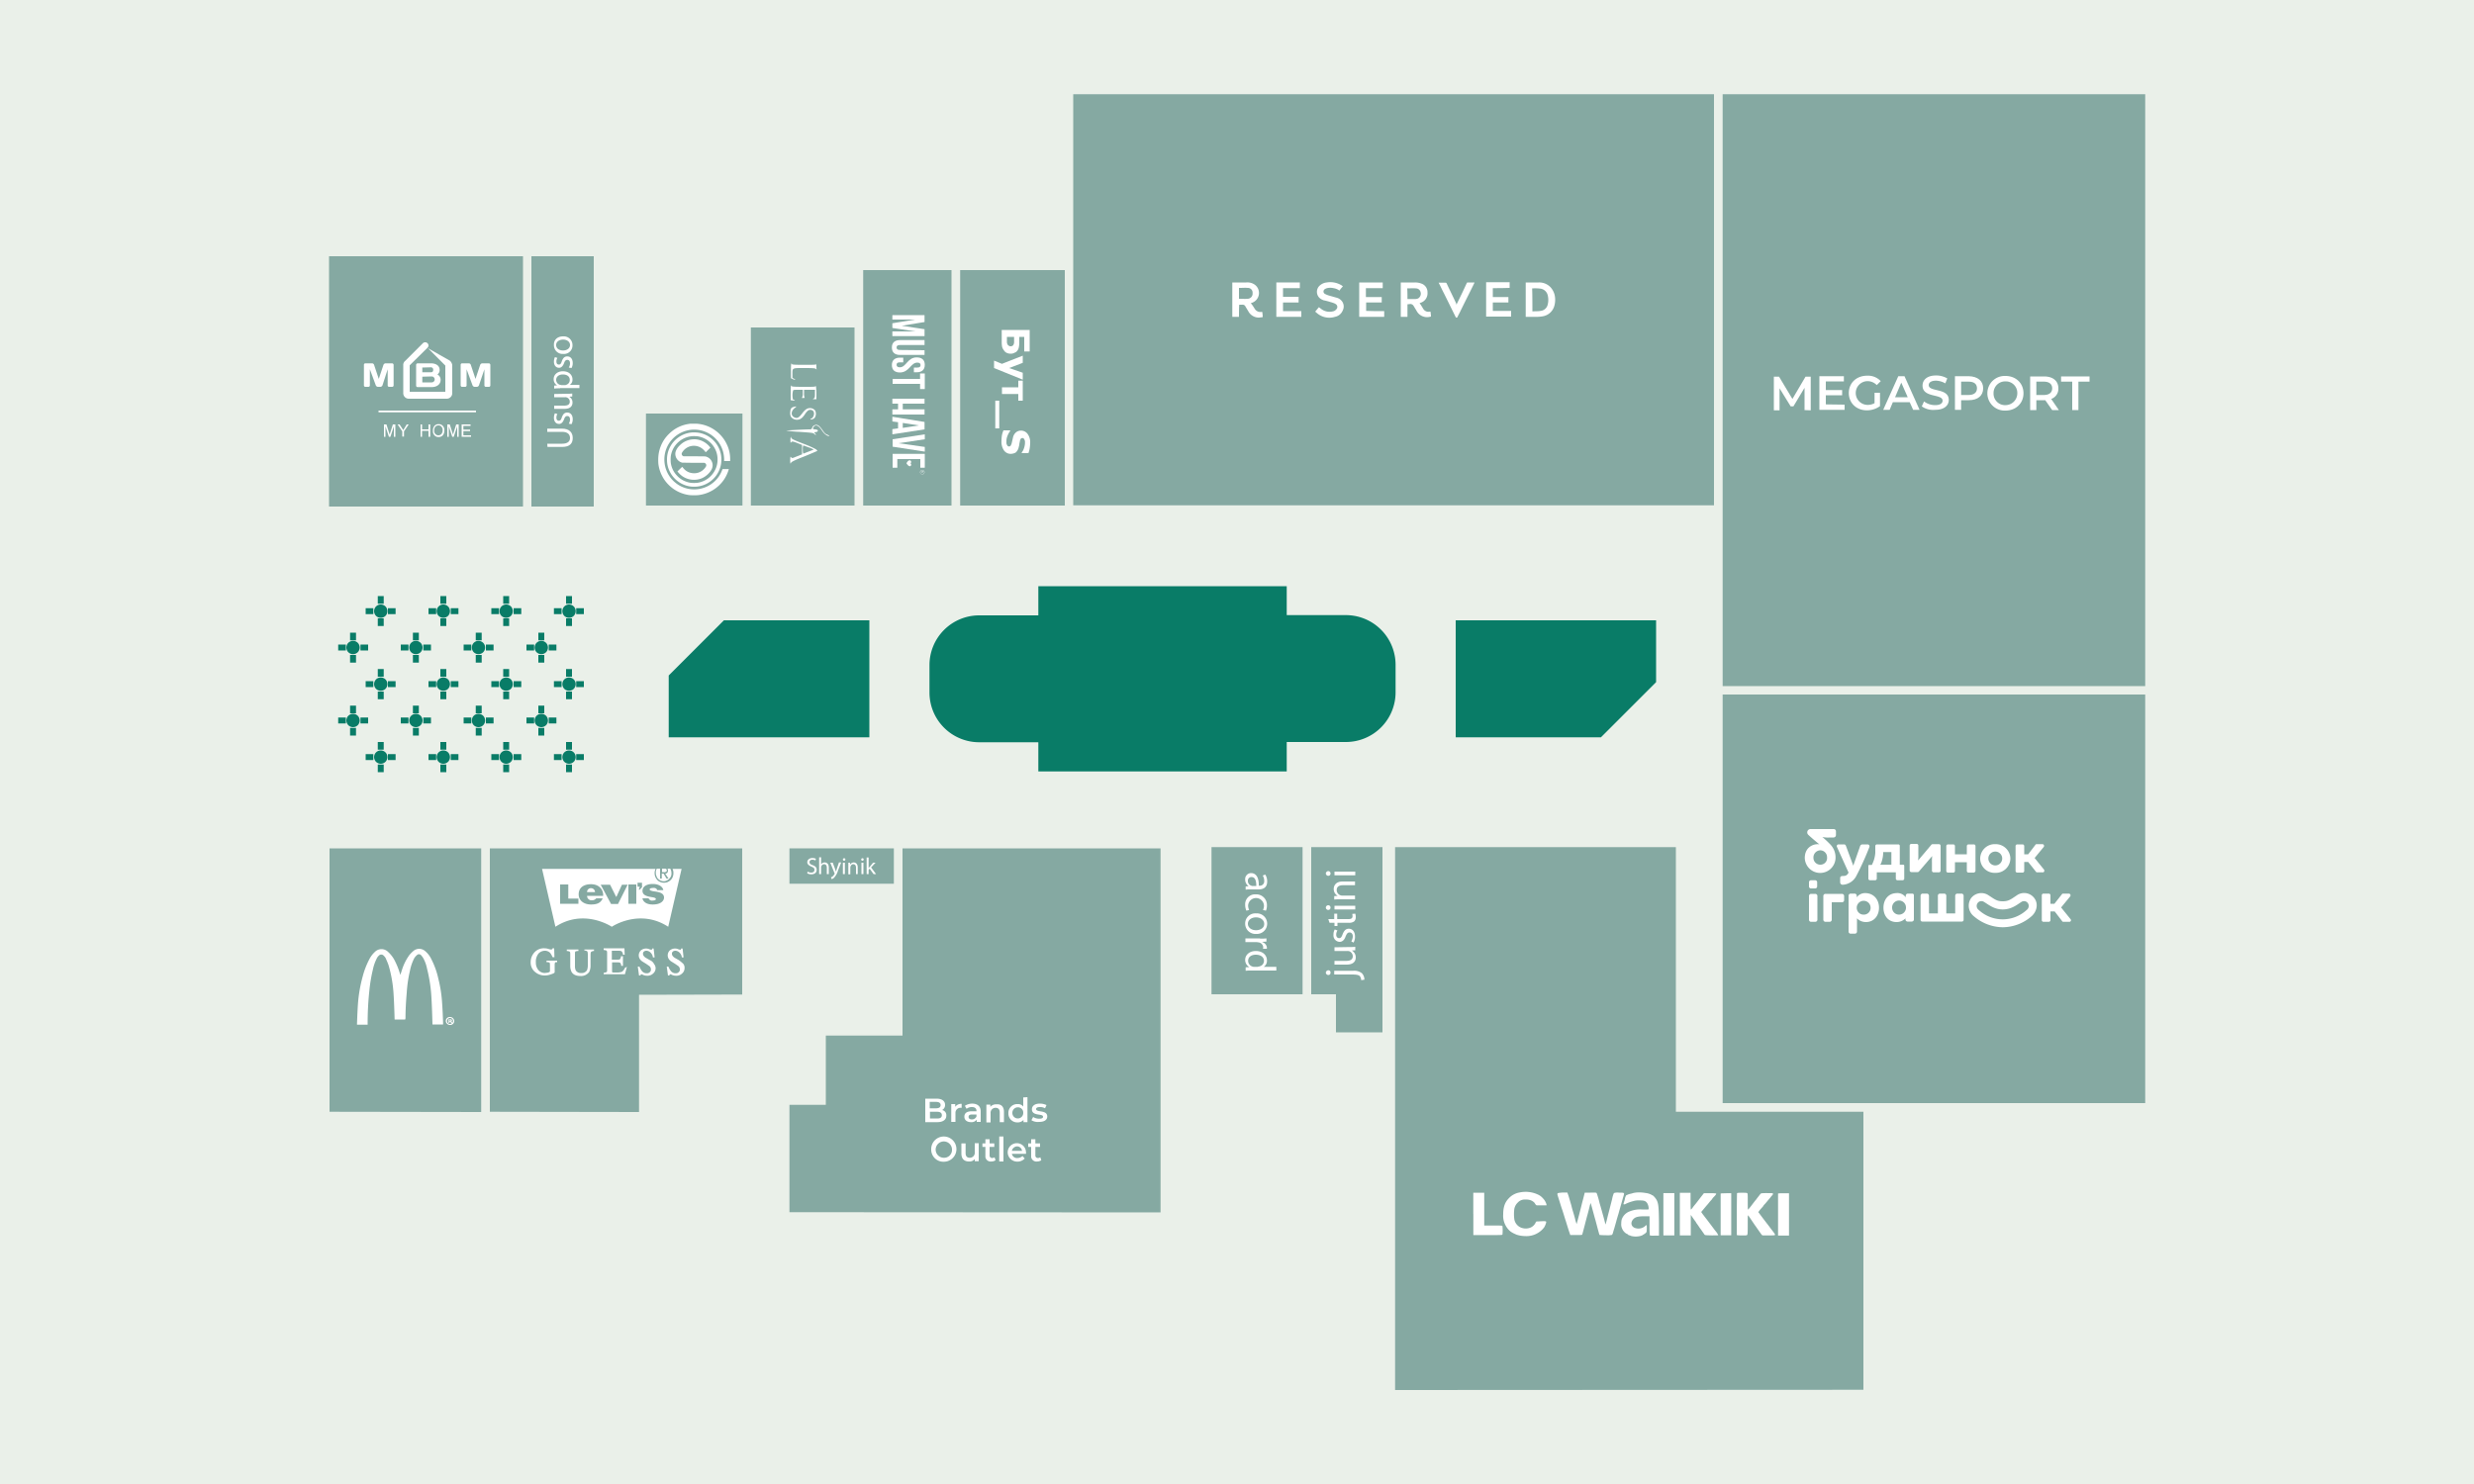
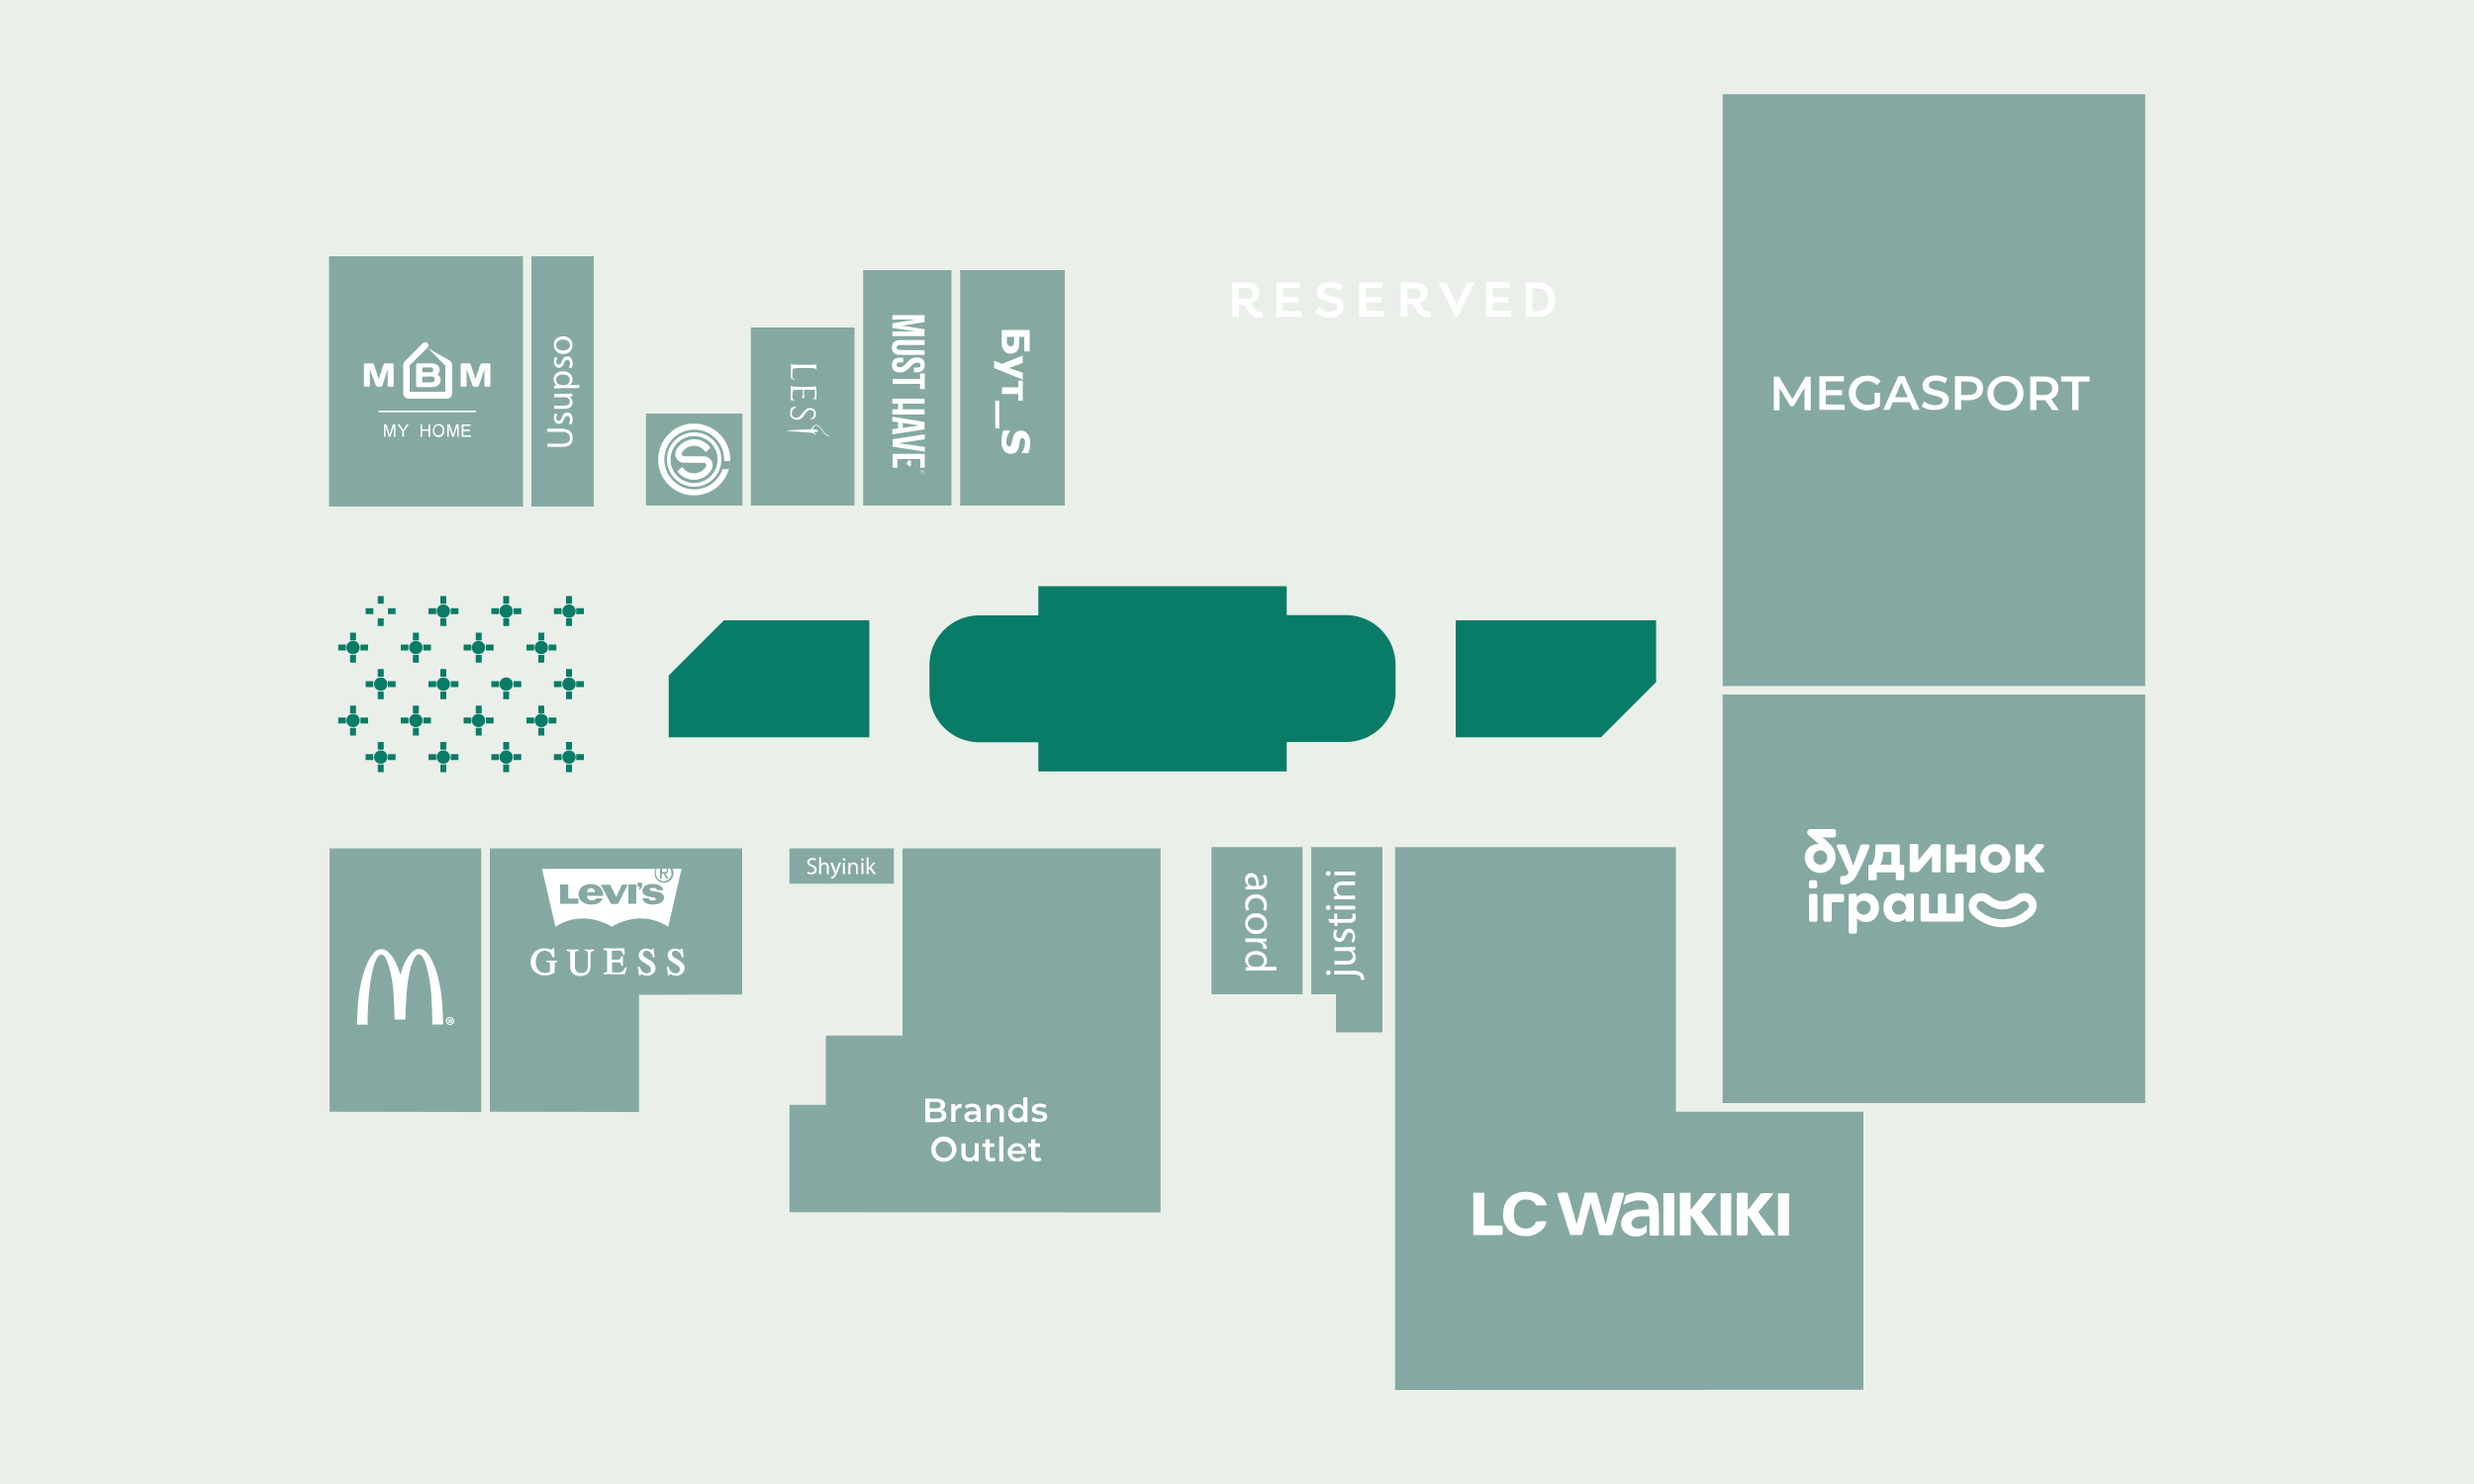
<svg xmlns="http://www.w3.org/2000/svg" viewBox="0 0 1000 600">
  <defs>
    <style>.cls-1{fill:#eaf0e9;}.cls-2{fill:#097c67;}.cls-3{fill:#85a9a2;}.cls-4{fill:#fff;}</style>
  </defs>
  <title>Lubava-3</title>
  <g id="Слой_2" data-name="Слой 2">
    <g id="Lubava-3">
      <g id="bkg">
        <rect class="cls-1" width="1000" height="600" />
        <polygon class="cls-2" points="270.3 298.1 270.3 273.1 292.6 250.8 351.4 250.8 351.4 298.1 270.3 298.1" />
        <polygon class="cls-2" points="669.4 250.8 669.4 275.8 647.1 298.1 588.4 298.1 588.4 250.8 669.4 250.8" />
        <path class="cls-2" d="M520.1,311.8V300H544a20.1,20.1,0,0,0,20.1-20.1V268.8A20.1,20.1,0,0,0,544,248.7H520.1V237H419.7v11.8H395.8a20.1,20.1,0,0,0-20.1,20.1V280a20.1,20.1,0,0,0,20.1,20.1h23.9v11.8H520.1v-.1Z" />
        <circle class="cls-2" cx="218.8" cy="261.8" r="2.7" />
        <rect class="cls-2" x="221.8" y="260.6" width="3.1" height="2.4" />
        <rect class="cls-2" x="212.8" y="260.6" width="3.1" height="2.4" />
        <rect class="cls-2" x="217.6" y="255.8" width="2.4" height="3.1" />
        <rect class="cls-2" x="217.6" y="264.8" width="2.4" height="3.1" />
        <circle class="cls-2" cx="218.8" cy="291.3" r="2.7" />
        <rect class="cls-2" x="221.8" y="290.1" width="3.1" height="2.4" />
        <rect class="cls-2" x="212.8" y="290.1" width="3.1" height="2.4" />
        <rect class="cls-2" x="217.6" y="285.3" width="2.4" height="3.1" />
        <rect class="cls-2" x="217.6" y="294.3" width="2.4" height="3.1" />
        <circle class="cls-2" cx="230" cy="276.6" r="2.7" />
        <rect class="cls-2" x="232.9" y="275.4" width="3.1" height="2.4" />
        <rect class="cls-2" x="223.9" y="275.4" width="3.1" height="2.4" />
        <rect class="cls-2" x="228.8" y="270.5" width="2.4" height="3.1" />
        <rect class="cls-2" x="228.8" y="279.6" width="2.4" height="3.1" />
        <circle class="cls-2" cx="230" cy="306.1" r="2.7" />
        <rect class="cls-2" x="232.9" y="304.9" width="3.1" height="2.4" />
        <rect class="cls-2" x="223.9" y="304.9" width="3.1" height="2.4" />
        <rect class="cls-2" x="228.8" y="300" width="2.4" height="3.1" />
        <rect class="cls-2" x="228.8" y="309.1" width="2.4" height="3.1" />
        <circle class="cls-2" cx="230" cy="247.1" r="2.7" />
        <rect class="cls-2" x="232.9" y="245.9" width="3.1" height="2.4" />
        <rect class="cls-2" x="223.9" y="245.9" width="3.1" height="2.4" />
        <rect class="cls-2" x="228.8" y="241" width="2.4" height="3.1" />
        <rect class="cls-2" x="228.8" y="250" width="2.4" height="3.1" />
        <circle class="cls-2" cx="193.4" cy="261.8" r="2.7" />
        <rect class="cls-2" x="196.4" y="260.6" width="3.1" height="2.4" />
        <rect class="cls-2" x="187.4" y="260.6" width="3.1" height="2.4" />
        <rect class="cls-2" x="192.3" y="255.8" width="2.4" height="3.1" />
        <rect class="cls-2" x="192.3" y="264.8" width="2.4" height="3.1" />
        <circle class="cls-2" cx="193.4" cy="291.3" r="2.7" />
        <rect class="cls-2" x="196.4" y="290.1" width="3.1" height="2.4" />
        <rect class="cls-2" x="187.4" y="290.1" width="3.1" height="2.4" />
        <rect class="cls-2" x="192.3" y="285.3" width="2.4" height="3.1" />
        <rect class="cls-2" x="192.3" y="294.3" width="2.4" height="3.1" />
        <circle class="cls-2" cx="204.6" cy="276.6" r="2.7" />
        <rect class="cls-2" x="207.6" y="275.4" width="3.1" height="2.4" />
        <rect class="cls-2" x="198.6" y="275.4" width="3.1" height="2.4" />
-         <rect class="cls-2" x="203.4" y="270.5" width="2.4" height="3.1" />
        <rect class="cls-2" x="203.4" y="279.6" width="2.4" height="3.1" />
        <circle class="cls-2" cx="204.6" cy="306.1" r="2.7" />
        <rect class="cls-2" x="207.6" y="304.9" width="3.1" height="2.4" />
        <rect class="cls-2" x="198.6" y="304.9" width="3.1" height="2.4" />
        <rect class="cls-2" x="203.4" y="300" width="2.4" height="3.1" />
        <rect class="cls-2" x="203.4" y="309.1" width="2.4" height="3.1" />
        <circle class="cls-2" cx="204.6" cy="247.1" r="2.7" />
        <rect class="cls-2" x="207.6" y="245.9" width="3.1" height="2.4" />
        <rect class="cls-2" x="198.6" y="245.9" width="3.1" height="2.4" />
        <rect class="cls-2" x="203.4" y="241" width="2.4" height="3.1" />
        <rect class="cls-2" x="203.4" y="250" width="2.4" height="3.1" />
        <circle class="cls-2" cx="168.1" cy="261.8" r="2.7" />
        <rect class="cls-2" x="171.1" y="260.6" width="3.1" height="2.4" />
        <rect class="cls-2" x="162" y="260.6" width="3.1" height="2.4" />
        <rect class="cls-2" x="166.9" y="255.8" width="2.4" height="3.1" />
        <rect class="cls-2" x="166.9" y="264.8" width="2.4" height="3.1" />
        <circle class="cls-2" cx="168.1" cy="291.3" r="2.7" />
        <rect class="cls-2" x="171.1" y="290.1" width="3.1" height="2.4" />
        <rect class="cls-2" x="162" y="290.1" width="3.1" height="2.4" />
        <rect class="cls-2" x="166.9" y="285.3" width="2.4" height="3.1" />
        <rect class="cls-2" x="166.9" y="294.3" width="2.4" height="3.1" />
        <circle class="cls-2" cx="179.2" cy="276.6" r="2.7" />
        <rect class="cls-2" x="182.2" y="275.4" width="3.1" height="2.4" />
        <rect class="cls-2" x="173.2" y="275.4" width="3.1" height="2.4" />
        <rect class="cls-2" x="178" y="270.5" width="2.4" height="3.1" />
        <rect class="cls-2" x="178" y="279.6" width="2.4" height="3.1" />
        <circle class="cls-2" cx="179.2" cy="306.1" r="2.7" />
        <rect class="cls-2" x="182.2" y="304.9" width="3.1" height="2.4" />
        <rect class="cls-2" x="173.2" y="304.9" width="3.1" height="2.4" />
        <rect class="cls-2" x="178" y="300" width="2.4" height="3.1" />
        <rect class="cls-2" x="178" y="309.1" width="2.4" height="3.1" />
        <circle class="cls-2" cx="179.2" cy="247.1" r="2.7" />
        <rect class="cls-2" x="182.2" y="245.9" width="3.1" height="2.4" />
        <rect class="cls-2" x="173.2" y="245.9" width="3.1" height="2.4" />
        <rect class="cls-2" x="178" y="241" width="2.4" height="3.1" />
        <rect class="cls-2" x="178" y="250" width="2.4" height="3.1" />
        <circle class="cls-2" cx="142.7" cy="261.8" r="2.7" />
        <rect class="cls-2" x="145.7" y="260.6" width="3.1" height="2.4" />
        <rect class="cls-2" x="136.7" y="260.6" width="3.1" height="2.4" />
        <rect class="cls-2" x="141.5" y="255.8" width="2.4" height="3.1" />
        <rect class="cls-2" x="141.5" y="264.8" width="2.4" height="3.1" />
        <circle class="cls-2" cx="142.7" cy="291.3" r="2.7" />
        <rect class="cls-2" x="145.7" y="290.1" width="3.1" height="2.4" />
        <rect class="cls-2" x="136.7" y="290.1" width="3.1" height="2.4" />
        <rect class="cls-2" x="141.5" y="285.3" width="2.4" height="3.1" />
        <rect class="cls-2" x="141.5" y="294.3" width="2.4" height="3.1" />
        <circle class="cls-2" cx="153.9" cy="276.6" r="2.7" />
        <rect class="cls-2" x="156.8" y="275.4" width="3.1" height="2.4" />
        <rect class="cls-2" x="147.8" y="275.4" width="3.1" height="2.4" />
        <rect class="cls-2" x="152.7" y="270.5" width="2.4" height="3.1" />
        <rect class="cls-2" x="152.7" y="279.6" width="2.4" height="3.1" />
        <circle class="cls-2" cx="153.9" cy="306.1" r="2.7" />
        <rect class="cls-2" x="156.8" y="304.9" width="3.1" height="2.4" />
        <rect class="cls-2" x="147.8" y="304.9" width="3.1" height="2.4" />
        <rect class="cls-2" x="152.7" y="300" width="2.4" height="3.1" />
        <rect class="cls-2" x="152.7" y="309.1" width="2.4" height="3.1" />
-         <circle class="cls-2" cx="153.9" cy="247.1" r="2.7" />
        <rect class="cls-2" x="156.8" y="245.9" width="3.1" height="2.4" />
        <rect class="cls-2" x="147.8" y="245.9" width="3.1" height="2.4" />
        <rect class="cls-2" x="152.7" y="241" width="2.4" height="3.1" />
        <rect class="cls-2" x="152.7" y="250" width="2.4" height="3.1" />
      </g>
      <g id="landmarks-ground">
        <polygon id="f3-area-17" class="cls-3" points="133.2 343 194.5 343 194.5 449.6 133.2 449.5 133.2 343" />
        <polygon id="f3-area-16" class="cls-3" points="198 343 300 343 300 402.1 258.3 402.2 258.3 449.6 198 449.5 198 343" />
        <rect id="f3-area-15" class="cls-3" x="319.1" y="343" width="42.2" height="14.3" />
        <polygon id="f3-area-14" class="cls-3" points="319.1 446.7 333.8 446.7 333.8 418.7 364.8 418.7 364.8 343 469.1 343 469.1 490.2 319.1 490.1 319.1 446.7" />
        <rect id="f3-area-13" class="cls-3" x="489.7" y="342.5" width="36.8" height="59.5" />
        <polygon id="f3-area-12" class="cls-3" points="530 342.5 558.8 342.5 558.8 417.4 540 417.4 540 402 530 402 530 342.5" />
        <path id="f3-area-10" class="cls-3" d="M563.9,342.5H677.4v107h75.8V561.9q-94.65,0-189.3.1Z" />
        <rect id="f3-area-9" class="cls-3" x="696.3" y="280.8" width="170.8" height="165.2" />
        <rect id="f3-area-8" class="cls-3" x="696.3" y="38.1" width="170.8" height="239.3" />
-         <rect id="f3-area-7" class="cls-3" x="433.8" y="38.1" width="259" height="166.2" />
        <rect id="f3-area-6" class="cls-3" x="388.1" y="109.2" width="42.3" height="95.2" />
        <rect id="f3-area-5" class="cls-3" x="348.9" y="109.2" width="35.7" height="95.2" />
        <rect id="f3-area-4" class="cls-3" x="303.5" y="132.4" width="41.9" height="72" />
        <rect id="f3-area-3" class="cls-3" x="261.1" y="167.2" width="39" height="37.2" />
        <rect id="f3-area-2" class="cls-3" x="214.8" y="103.6" width="25.2" height="101.2" />
        <rect id="f3-area-1" class="cls-3" x="133" y="103.6" width="78.4" height="101.2" />
      </g>
      <g id="logo">
        <path class="cls-4" d="M729.4,165.8v-9l-4.5,7.5h-1.1l-4.5-7.3v8.9H717V152.3h2.1l5.4,9,5.3-9h2.1v13.6l-2.5-.1Z" />
        <path class="cls-4" d="M745.6,163.6v2.1H735.4V152.1h9.9v2.1H738v3.5h6.6v2.1H738v3.7l7.6.1Z" />
        <path class="cls-4" d="M757.5,158.8h2.4v5.4a9,9,0,0,1-5.3,1.7c-4.2,0-7.3-2.9-7.3-7s3.1-7,7.4-7a7,7,0,0,1,5.5,2.2l-1.6,1.6a5.23,5.23,0,0,0-3.7-1.6,4.8,4.8,0,1,0,0,9.6,5.55,5.55,0,0,0,2.8-.7v-4.2Z" />
        <path class="cls-4" d="M771.9,162.6h-6.8l-1.3,3.1h-2.6l6.1-13.6h2.5l6.1,13.6h-2.6Zm-.8-2-2.6-5.9-2.5,5.9Z" />
        <path class="cls-4" d="M776.8,164.3l.9-2a7.38,7.38,0,0,0,4.5,1.5c2.1,0,3-.8,3-1.8,0-2.9-8.1-1-8.1-6.1,0-2.2,1.7-4.1,5.5-4.1a8.92,8.92,0,0,1,4.5,1.2l-.8,2a8,8,0,0,0-3.7-1.1c-2.1,0-3,.8-3,1.8,0,2.9,8.1,1,8.1,6,0,2.2-1.8,4-5.5,4A8,8,0,0,1,776.8,164.3Z" />
        <path class="cls-4" d="M801.6,157c0,3-2.2,4.8-5.8,4.8h-3.1v3.9h-2.5V152.1h5.6C799.4,152.2,801.6,154,801.6,157Zm-2.5,0c0-1.7-1.1-2.7-3.4-2.7h-3v5.4h3C797.9,159.7,799.1,158.7,799.1,157Z" />
        <path class="cls-4" d="M803.3,159a7,7,0,0,1,7-7h.3c4.2,0,7.3,2.9,7.3,7s-3.1,7-7.3,7a7,7,0,0,1-7.3-6.7Zm12.1,0a4.66,4.66,0,0,0-4.4-4.8h-.4a4.69,4.69,0,0,0-4.8,4.6v.2a4.66,4.66,0,0,0,4.4,4.8h.4a4.78,4.78,0,0,0,4.8-4.7V159Z" />
        <path class="cls-4" d="M829.5,165.8l-2.8-4h-3.6v4h-2.5V152.2h5.6c3.6,0,5.8,1.8,5.8,4.8a4.33,4.33,0,0,1-2.9,4.3l3.1,4.5Zm-3.4-11.5h-3v5.4h3c2.2,0,3.4-1,3.4-2.7S828.3,154.3,826.1,154.3Z" />
        <path class="cls-4" d="M837.6,154.3h-4.5v-2.1h11.5v2.1h-4.5v11.5h-2.5Z" />
        <path class="cls-4" d="M382.5,451.1c0,1.6-1.3,2.6-3.7,2.6H374v-9.5h4.5c2.3,0,3.5,1,3.5,2.5a2.25,2.25,0,0,1-1.2,2.1A2.1,2.1,0,0,1,382.5,451.1Zm-6.7-5.6v2.6h2.5c1.2,0,1.9-.4,1.9-1.3s-.7-1.3-1.9-1.3Zm4.9,5.4c0-1-.7-1.4-2-1.4h-2.8v2.7h2.8c1.3.1,2-.4,2-1.3Z" />
        <path class="cls-4" d="M388.7,446.3v1.6h-.4a2,2,0,0,0-2.1,1.9v3.8h-1.7v-7.2h1.6v1.1A3,3,0,0,1,388.7,446.3Z" />
        <path class="cls-4" d="M396.4,449.4v4.2h-1.6v-.9a2.62,2.62,0,0,1-2.3,1c-1.7,0-2.7-.9-2.7-2.2s.8-2.2,3-2.2h1.9v-.1c0-1-.6-1.6-1.8-1.6a3.41,3.41,0,0,0-2.2.7l-.7-1.2a5.61,5.61,0,0,1,3.1-.9C395.2,446.3,396.4,447.3,396.4,449.4Zm-1.7,2v-.8H393c-1.2,0-1.5.4-1.5,1s.5,1,1.4,1a2,2,0,0,0,1.8-1.2Z" />
        <path class="cls-4" d="M405.8,449.5v4.2h-1.7v-3.9c0-1.3-.6-1.9-1.7-1.9a2,2,0,0,0-2,2.2v3.7h-1.7v-7.2h1.6v.9a3,3,0,0,1,2.5-1C404.5,446.3,405.8,447.3,405.8,449.5Z" />
        <path class="cls-4" d="M415.3,443.6v10.1h-1.6v-.9a3.1,3.1,0,0,1-2.4,1,3.57,3.57,0,0,1-3.7-3.4v-.3a3.55,3.55,0,0,1,3.3-3.7h.4a2.62,2.62,0,0,1,2.3,1v-3.7l1.7-.1Zm-1.7,6.4a2.14,2.14,0,0,0-2-2.3h-.2a2.22,2.22,0,0,0-2.2,2.2v.1a2.2,2.2,0,1,0,4.4,0Z" />
        <path class="cls-4" d="M416.9,452.9l.7-1.3a4.51,4.51,0,0,0,2.5.7c1.1,0,1.5-.3,1.5-.8,0-1.4-4.5-.1-4.5-3,0-1.4,1.2-2.3,3.2-2.3a6.26,6.26,0,0,1,2.7.6l-.6,1.3a3.84,3.84,0,0,0-2.1-.5c-1,0-1.5.3-1.5.8,0,1.5,4.5.2,4.5,3,0,1.4-1.2,2.2-3.3,2.2A4.77,4.77,0,0,1,416.9,452.9Z" />
        <path class="cls-4" d="M376.4,464.8a5.1,5.1,0,1,1,5.3,4.9h-.2a4.91,4.91,0,0,1-5.1-4.7Zm8.4,0a3.3,3.3,0,1,0-3.3,3.3h0a3.16,3.16,0,0,0,3.3-3.1Z" />
        <path class="cls-4" d="M395.6,462.3v7.2H394v-.9a2.62,2.62,0,0,1-2.3,1c-1.9,0-3.1-1-3.1-3.2v-4.1h1.7v3.9c0,1.3.6,1.9,1.7,1.9a2,2,0,0,0,2-2.2v-3.7h1.6v.1Z" />
        <path class="cls-4" d="M402.4,469.1a3,3,0,0,1-1.6.5,2.16,2.16,0,0,1-2.5-1.8v-4.1h-1.2v-1.4h1.2v-1.7H400v1.7h1.9v1.4H400v3.4a1,1,0,0,0,.9,1.1h.1a1.69,1.69,0,0,0,1-.3Z" />
        <path class="cls-4" d="M403.9,459.5h1.7v10.1h-1.7Z" />
        <path class="cls-4" d="M414.7,466.5H409a2.1,2.1,0,0,0,2.3,1.7,3,3,0,0,0,2-.8l.9,1a4.07,4.07,0,0,1-5.7.2,3.69,3.69,0,1,1,6.2-2.7C414.8,466.1,414.7,466.3,414.7,466.5Zm-5.7-1.2h4.1a2,2,0,0,0-2-1.8A2.23,2.23,0,0,0,409,465.3Z" />
        <path class="cls-4" d="M420.9,469.1a3,3,0,0,1-1.6.5,2.16,2.16,0,0,1-2.5-1.8v-4.1h-1.2v-1.4h1.2v-1.7h1.7v1.7h1.9v1.4h-1.9v3.4a1,1,0,0,0,.9,1.1h.1a1.69,1.69,0,0,0,1-.3Z" />
        <path class="cls-4" d="M568.9,123v5.1h-2.7V114.2h5.7a7.11,7.11,0,0,1,3.2.7,3.7,3.7,0,0,1,1.9,3.4,4,4,0,0,1-3.1,4.2h-.1c.3.5.6.9.9,1.4.2.3.4.7.6,1a2.43,2.43,0,0,0,2.6,1.1h.3a13.55,13.55,0,0,1,.2,2c-.2,0-.3.1-.5.1a4.77,4.77,0,0,1-5.3-2.4c-.4-.7-.8-1.3-1.2-2a1.6,1.6,0,0,0-1.4-.8A4.1,4.1,0,0,1,568.9,123Zm0-2.1h3.2a2.66,2.66,0,0,0,1.2-.3,2.23,2.23,0,0,0,.9-2.5,1.93,1.93,0,0,0-1.9-1.5c-1.1-.1-2.3,0-3.4,0h-.1C568.9,117.9,568.9,119.4,568.9,120.9Z" />
        <path class="cls-4" d="M500.8,128.1h-2.7V114.2h5.6a5.25,5.25,0,0,1,3,.6,4.14,4.14,0,0,1,1.7,5.6,4.21,4.21,0,0,1-2.6,2.1c-.1,0-.1,0-.2.1a14.29,14.29,0,0,1,1.4,2c.1.1.1.2.2.3a2.63,2.63,0,0,0,2.7,1.2h.3a14.92,14.92,0,0,1,.2,2.1c-.5.1-.9.1-1.4.2a4.8,4.8,0,0,1-4.4-2.5c-.4-.7-.8-1.3-1.2-2a1.21,1.21,0,0,0-1.3-.7h-1.2C500.8,124.7,500.8,126.4,500.8,128.1Zm0-11.7v4.4c1.2,0,2.3.1,3.5,0a2.05,2.05,0,0,0,2-2.2v-.2a1.89,1.89,0,0,0-1.8-2h-.2c-1-.1-2,0-3,0Z" />
        <path class="cls-4" d="M616.7,128.1V114.2h5.2a6.32,6.32,0,0,1,4.7,1.8,7.15,7.15,0,0,1,1.8,3.3,9,9,0,0,1-.2,4.6,5.86,5.86,0,0,1-4.7,4,13.55,13.55,0,0,1-2,.2Zm2.7-2.2c1.1-.1,2.2,0,3.3-.2a3.29,3.29,0,0,0,2.9-2.6,7.72,7.72,0,0,0,0-3.7,3.52,3.52,0,0,0-2.9-2.7,18.21,18.21,0,0,0-3.3-.1h-.1C619.4,119.6,619.4,122.7,619.4,125.9Z" />
        <path class="cls-4" d="M518.6,125.8H526v2.3H515.9V114.2h9.5v2.3h-6.8V120h6.3v2.3h-6.3Z" />
        <path class="cls-4" d="M559.5,125.8v2.3H549.4V114.2h9.5v2.3h-6.8v3.6h6.4v2.2h-6.3v3.4C554.6,125.8,557.1,125.8,559.5,125.8Z" />
        <path class="cls-4" d="M603.4,116.5v3.6h6.3v2.2h-6.3v3.4h7.4V128H600.7V114.1h9.5v2.3C607.9,116.5,605.6,116.5,603.4,116.5Z" />
        <path class="cls-4" d="M541.4,117.5a5.13,5.13,0,0,0-2.4-1,5.71,5.71,0,0,0-2.6,0,3.55,3.55,0,0,0-.9.4,1.13,1.13,0,0,0-.4,1.5c.1.1.2.3.4.4a8.65,8.65,0,0,0,1.7.7l3.2.9a3.93,3.93,0,0,1,2.1,1.5,3.52,3.52,0,0,1,.2,3.7,4.19,4.19,0,0,1-3.1,2.5,7.65,7.65,0,0,1-7.5-1.7c-.2-.1-.3-.3-.5-.4l1.5-1.8c.3.2.5.4.8.6a5.5,5.5,0,0,0,4.8,1.1,2.19,2.19,0,0,0,1.4-.8,1.34,1.34,0,0,0,0-2c-.1-.1-.3-.2-.4-.3a11.76,11.76,0,0,0-2-.7,26.81,26.81,0,0,0-2.7-.7,5.07,5.07,0,0,1-1.6-.9,3.42,3.42,0,0,1-.3-4.7,4.94,4.94,0,0,1,3.2-1.6,8.74,8.74,0,0,1,5.5.9,3.59,3.59,0,0,1,1,.7A11.51,11.51,0,0,0,541.4,117.5Z" />
        <path class="cls-4" d="M588.7,123.2c.5-1.1,1.1-2.2,1.6-3.3.9-1.8,1.7-3.6,2.6-5.5.1-.1.1-.2.3-.2H596c0,.1-.1.2-.1.3-1.8,3.7-3.7,7.4-5.5,11.1-.4.9-.9,1.7-1.3,2.6-.1.2-.2.2-.4.2s-.2,0-.3-.2c-1.6-3.2-3.2-6.5-4.8-9.7-.7-1.3-1.3-2.7-2-4,0-.1-.1-.1-.1-.2h2.8a.52.52,0,0,1,.4.2c1.3,2.8,2.7,5.6,4,8.4a.19.19,0,0,0,0,.3Z" />
        <g id="McDonald_s" data-name="McDonald`s">
          <path class="cls-4" d="M163.8,412.2h-4.3V412c-.1-3.3-.2-6.6-.4-9.8a52,52,0,0,0-2-11.8c-.3-1-.8-2-1.2-3a3.92,3.92,0,0,0-.8-1,1.3,1.3,0,0,0-1.9-.1l-.1.1a3.81,3.81,0,0,0-.9,1.3,17.61,17.61,0,0,0-1.5,4.4,61.34,61.34,0,0,0-1.4,8.4,123.89,123.89,0,0,0-.7,13.6v.2h-4.3v-.4c.1-2.7.2-5.5.4-8.2a57.87,57.87,0,0,1,1.9-10.9,32.91,32.91,0,0,1,2.6-6.8,10.76,10.76,0,0,1,2.4-3.2,3.74,3.74,0,0,1,5.2,0,12.61,12.61,0,0,1,2.5,3.1,30.41,30.41,0,0,1,2.4,5.9c0,.1.1.2.1.4l.6-1.8a20.57,20.57,0,0,1,3.1-6.3,13.65,13.65,0,0,1,1.7-1.7,3.62,3.62,0,0,1,4.6.1,9.66,9.66,0,0,1,2.6,3.4,32.36,32.36,0,0,1,2.8,7.9,52.91,52.91,0,0,1,1.5,9.7c.2,2.7.3,5.4.4,8.2v.5h-4.3V414c-.1-3.5-.2-6.9-.4-10.4a61,61,0,0,0-1.8-12,14.66,14.66,0,0,0-1.4-4,7.1,7.1,0,0,0-1-1.4,1.12,1.12,0,0,0-1.6-.1.1.1,0,0,0-.1.1,4.43,4.43,0,0,0-1.2,1.5,19.36,19.36,0,0,0-1.6,4.8,53.05,53.05,0,0,0-1.3,8.9c-.3,3.5-.5,6.9-.5,10.4A.6.6,0,0,0,163.8,412.2Z" />
          <path class="cls-4" d="M183.6,412.8a1.58,1.58,0,0,1-1.6,1.6h-.1a1.67,1.67,0,0,1-1.7-1.6,1.58,1.58,0,0,1,1.6-1.6h.1A1.67,1.67,0,0,1,183.6,412.8Zm-2.9,0a1.2,1.2,0,0,0,1.1,1.2h.1a1.2,1.2,0,1,0-1.2-1.2Zm1,.8h-.4v-1.5h.6c.3,0,.5,0,.6.1s.2.2.2.3a.54.54,0,0,1-.3.4h0c.2.1.2.2.3.4a.76.76,0,0,1,.1.4h-.5c0-.1-.1-.2-.1-.4s-.1-.2-.3-.2h-.2v.5Zm0-.9h.2c.2,0,.3-.1.3-.2s-.1-.2-.3-.2h-.2Z" />
        </g>
        <g id="mbm_my_home" data-name="mbm my home">
          <path class="cls-4" d="M168.2,147.5a.65.65,0,0,1,.6-.6h5.4c1.7,0,3.5.7,3.5,2.7a2.13,2.13,0,0,1-.9,1.8,2.41,2.41,0,0,1,1.3,2.2c0,1.9-1.7,2.9-3.5,2.9h-5.8a.58.58,0,0,1-.6-.6v-8.4Zm2.5,1.1v1.9h3.5c.6,0,.9-.3.9-1a.92.92,0,0,0-.9-1l-3.5.1Zm0,3.7v2.3h3.8a1.2,1.2,0,0,0,0-2.4l-3.8.1Z" />
          <path class="cls-4" d="M191.8,156.4a1,1,0,0,1-.8-.6l-2.4-6.5v6.5a.58.58,0,0,1-.6.6h-1.2a.58.58,0,0,1-.6-.6v-8.3a.58.58,0,0,1,.6-.6h2.7a.87.87,0,0,1,.8.6l1.9,5.7,1.9-5.7a1,1,0,0,1,.8-.6h2.7a.65.65,0,0,1,.6.6v8.3a.58.58,0,0,1-.6.6h-1.2a.58.58,0,0,1-.6-.6v-6.5l-2.2,6.5a1,1,0,0,1-.8.6Z" />
          <path class="cls-4" d="M181.8,145.8l-8.8-5,7,7v10.6H165.6V147.7l7.2-7.1a1.49,1.49,0,0,0,.4-.9,1.32,1.32,0,0,0-1.3-1.3,1.28,1.28,0,0,0-1,.4l-7.1,7.1a2.06,2.06,0,0,0-.8,1.8V159a2.22,2.22,0,0,0,2.2,2.2h15.4a2.22,2.22,0,0,0,2.2-2.2V147.6A2.94,2.94,0,0,0,181.8,145.8Z" />
          <path class="cls-4" d="M192.4,166H153v.7h39.4Z" />
          <path class="cls-4" d="M159.8,176.6h-.6v-4.2l-1.4,4.2h-.6l-1.4-4.2v4.2h-.6v-5h1l1.3,4.1,1.3-4.1h1Z" />
          <path class="cls-4" d="M165.2,171.6l-1.9,2.8v2.1h-.7v-2.1l-1.9-2.8h.8l1.5,2.3,1.4-2.3Z" />
          <path class="cls-4" d="M173.9,176.6h-.7v-2.4h-2.6v2.4H170v-5h.6v2h2.6v-2h.7v5Z" />
          <path class="cls-4" d="M177.3,171.5a2.06,2.06,0,0,1,1.7.7,2.43,2.43,0,0,1,.6,1.9,2.88,2.88,0,0,1-.6,1.9,2.19,2.19,0,0,1-1.7.7,2.06,2.06,0,0,1-1.7-.7,2.43,2.43,0,0,1-.6-1.9,2.88,2.88,0,0,1,.6-1.9A2.06,2.06,0,0,1,177.3,171.5Zm-.1,4.5a1.66,1.66,0,0,0,1.2-.5,2.25,2.25,0,0,0,.5-1.5,1.84,1.84,0,0,0-.5-1.5,1.46,1.46,0,0,0-1.2-.5,1.66,1.66,0,0,0-1.2.5,2.25,2.25,0,0,0-.5,1.5,1.84,1.84,0,0,0,.5,1.5A1.58,1.58,0,0,0,177.2,176Z" />
          <path class="cls-4" d="M185.4,176.6h-.6v-4.2l-1.4,4.2h-.6l-1.4-4.2v4.2h-.6v-5h1l1.3,4.1,1.3-4.1h1Z" />
          <path class="cls-4" d="M190.3,176.6h-3.7v-5h3.6v.6h-2.9v1.5H190v.6h-2.7V176h3.1v.6Z" />
          <path class="cls-4" d="M152.7,156.4a1,1,0,0,1-.8-.6l-2.4-6.5v6.5a.58.58,0,0,1-.6.6h-1.2a.58.58,0,0,1-.6-.6v-8.3a.58.58,0,0,1,.6-.6h2.7a.87.87,0,0,1,.8.6l1.9,5.7,1.9-5.7a1,1,0,0,1,.8-.6h2.7a.65.65,0,0,1,.6.6v8.3a.58.58,0,0,1-.6.6h-1.2a.58.58,0,0,1-.6-.6v-6.5l-2.1,6.5a1,1,0,0,1-.8.6Z" />
        </g>
        <g id="LESIA">
          <path class="cls-4" d="M334.3,175.7c-.7-.3-1.1-.7-1.9-1.9-1.3-1.8-2-2.3-3.1-1.9a1.65,1.65,0,0,0-1,1c-.3.6-.3.7-1.1.7-1.7,0-9.3.4-9.4.5a45.92,45.92,0,0,0,5.4.5c5.4.4,5.5.4,6,.9.3.3.6.4.6.3a.91.91,0,0,0-.3-.5c-.5-.4-.4-.6.2-.6s1.1-.5.8-.8a2.07,2.07,0,0,0-1.1-.3c-.9-.1-1-.3-.5-1,.8-1.1,2-.6,3.3,1.4.9,1.4,2.1,2.3,2.8,2.3C335.5,176.4,335.2,176.1,334.3,175.7Z" />
-           <path class="cls-4" d="M329.9,181.7a39.35,39.35,0,0,0-4.9-2.2c-4.4-1.7-5.2-2.1-5.2-2.6a1,1,0,0,0-.1-.3c-.1,0-.2.5-.2,1.2s0,1.2.1,1.2l.3-.3c.3-.3.6-.3,3.3.8l1,.4v3.8l-.8.3c-.4.2-1.3.5-2,.8-1,.4-1.2.5-1.5.2s-.3-.3-.4-.3a9.44,9.44,0,0,0-.1,1.4c0,1.4.1,1.6.4.9.2-.3,1.5-1,5.4-2.5,2.9-1.2,5.2-2.2,5.2-2.2S330.1,181.9,329.9,181.7Zm-3.1.9c-1.1.4-2,.8-2.1.8a4.11,4.11,0,0,1-.2-1.7,3.48,3.48,0,0,1,.2-1.6c.1,0,1.1.4,2.2.8a7.72,7.72,0,0,1,2,.9C328.8,181.8,327.9,182.2,326.8,182.6Z" />
          <path class="cls-4" d="M330,148c-.1-.7-.2-1.1-.2-.8s-.6.3-4.9.3c-4,0-4.8-.1-4.8-.3-.3-.7-.4.1-.4,2.8v2.9l.8.4c1,.4,1.3.3.4-.2l-.6-.3v-1.7c0-2.4-.1-2.3,5-2.3,3.4,0,4.1.1,4.4.3a1.73,1.73,0,0,0,.4.3A4.92,4.92,0,0,1,330,148Z" />
          <path class="cls-4" d="M329.7,156.1c-.2.3-.7.3-4.9.3-4,0-4.7-.1-4.8-.3-.3-.7-.4.1-.4,2.8v2.9l.8.1c.8.1,1.2,0,.6-.2-.2-.1-.5-.2-.5-.3a7.29,7.29,0,0,1,.1-3.6c.2-.2.9-.2,2.1-.2h1.8V159a3.17,3.17,0,0,1-.3,1.7c-.2.2-.1.2.5.2s.6-.1.5-.2a4.52,4.52,0,0,1-.2-1.7v-1.4h4.4v1.6c0,1.5-.1,1.7-.5,1.9s-.5.3.3.3h.8v-2.9C329.9,156.6,329.8,155.9,329.7,156.1Z" />
          <path class="cls-4" d="M329.5,166a2.65,2.65,0,0,0-2.1-1c-1.1,0-1.8.5-2.9,1.8-1.6,2.2-2.3,2.5-3.5,1.9-1.4-.7-1.3-2.5.2-3.7.9-.7.9-.8-.3-.5s-1.4.8-1.5,2.3a3.42,3.42,0,0,0,.3,1.7,2.9,2.9,0,0,0,2.5,1.2c1.2,0,2.1-.6,3.2-2.3a6.29,6.29,0,0,1,1.2-1.4,1.65,1.65,0,0,1,2,.1c.8.7.4,2.6-.6,3.1-.7.3-.5.6.4.3a2,2,0,0,0,1-.7A3.07,3.07,0,0,0,329.5,166Z" />
        </g>
        <g id="S">
          <path class="cls-4" d="M279.55,171.31l-.49,0a15.16,15.16,0,0,0-3,.64,14.81,14.81,0,0,0-3.53,1.72,15.8,15.8,0,0,0-3.92,3.86,14.61,14.61,0,0,0-2.51,7.1,21.55,21.55,0,0,0,0,2.8,14.22,14.22,0,0,0,1.41,4.76,14,14,0,0,0,2.59,3.67,14.49,14.49,0,0,0,8.73,4.33,23.41,23.41,0,0,0,3.35,0A14.61,14.61,0,0,0,292.58,194a14.82,14.82,0,0,0,1.91-4l.12-.36h-2.56l-.21.55a11.79,11.79,0,0,1-2.84,4.29A12.11,12.11,0,0,1,274,195.91a13.55,13.55,0,0,1-1.92-1.57,12.12,12.12,0,0,1-2.66-13.11,12.08,12.08,0,0,1,22.87,1.47,13.63,13.63,0,0,1,.42,3.39v.31h2.42l0-.93a13.66,13.66,0,0,0-1-5.05,17.46,17.46,0,0,0-1.16-2.28,14.76,14.76,0,0,0-4.32-4.44,14.39,14.39,0,0,0-6.83-2.37C281.42,171.29,279.83,171.29,279.55,171.31Z" />
          <path class="cls-4" d="M280,174.83a11,11,0,0,0-9.53,6.66,10.76,10.76,0,0,0-.87,4.3,10.48,10.48,0,0,0,1.15,4.93,11,11,0,0,0,6.32,5.5,10.14,10.14,0,0,0,3.47.56,10.29,10.29,0,0,0,2.25-.21,11,11,0,0,0,8-6.64,10.68,10.68,0,0,0,.79-4.12,10.35,10.35,0,0,0-.54-3.45,11,11,0,0,0-9.16-7.47A17,17,0,0,0,280,174.83Zm1.91,1.57a9.48,9.48,0,0,1,5.35,2.68,9.18,9.18,0,0,1,1.77,2.42,9,9,0,0,1,1,4,9.1,9.1,0,0,1-1,4.54,9.46,9.46,0,0,1-5.56,4.79,10,10,0,0,1-1.63.38,14.22,14.22,0,0,1-2.61,0,9.48,9.48,0,0,1-2.93-.92,6.67,6.67,0,0,1-1.06-.62,8,8,0,0,1-1.44-1.2,9.37,9.37,0,0,1-2.67-5.36,14.22,14.22,0,0,1,0-2.61,9.52,9.52,0,0,1,7.15-7.91,13.43,13.43,0,0,1,1.46-.24A15.4,15.4,0,0,1,281.93,176.4Z" />
          <path class="cls-4" d="M280.12,177.63a8.08,8.08,0,0,0-5.28,2.36,6.56,6.56,0,0,0-1.41,1.81A4.38,4.38,0,0,0,273,183a3.68,3.68,0,0,0,2.82,4.07c.11,0,1.21,0,4.53.06l4.37,0,.17.08a1,1,0,0,1,.59.89,1.27,1.27,0,0,1-.29.76,5.59,5.59,0,0,1-3,2.25,5.84,5.84,0,0,1-3.72-.16,5.5,5.5,0,0,1-2.29-1.71c-.22-.26-.42-.48-.43-.48s-.44.41-1,.93l-.93.93.37.42a8.7,8.7,0,0,0,1.78,1.6,8.32,8.32,0,0,0,7.79.69,8.46,8.46,0,0,0,3-2.27l.27-.32a9,9,0,0,0,.6-.94,4,4,0,0,0,.36-1.07,3.62,3.62,0,0,0-2.26-4c-.61-.23-.23-.22-5.06-.24l-4.37,0-.17-.08a1,1,0,0,1-.59-.9.83.83,0,0,1,.12-.46,5.6,5.6,0,0,1,1.93-2,5.54,5.54,0,0,1,6.1.22,6.65,6.65,0,0,1,1.23,1.17,4.71,4.71,0,0,0,.35.4s.44-.42.95-.93l.94-.94-.32-.37a8.56,8.56,0,0,0-2.76-2.18,7.85,7.85,0,0,0-2.92-.8A6.47,6.47,0,0,0,280.12,177.63Z" />
        </g>
        <g id="must_have" data-name="must have">
          <path class="cls-4" d="M364.5,131.7l9.2-1.5v-2.8h-13v1.8h9.2l-9.2,1.5v1.9L370,134h-9.3v1.9h13v-2.8Z" />
          <path class="cls-4" d="M363.7,141.5c-.9,0-1.3-.4-1.3-1s.3-1,1.3-1h10v-2h-9.9c-2.1,0-3.3,1-3.3,3s1.2,3,3.3,3h9.9v-1.9l-10-.1Z" />
          <path class="cls-4" d="M370.8,146.6c.9,0,1.3.4,1.3,1s-.3,1-1.3,1h-1.4v1.9h1.2c2,0,3.2-1,3.2-3s-1.2-3-3.3-3c-3.7,0-4.2,4-6.8,4-.9,0-1.3-.4-1.3-1s.3-1,1.3-1h1.4v-1.9h-1.3c-2.1,0-3.3,1-3.3,3s1.2,3,3.3,3C367.6,150.5,368.1,146.6,370.8,146.6Z" />
          <path class="cls-4" d="M371.9,151.1v2.1H360.8v2h11.1v2.1h1.9V151h-1.9Z" />
          <path class="cls-4" d="M373.7,170.6l-13-2.1v1.9l2.3.3v2.5l-2.3.3v2.1l13-2v-3Zm-8.8.4,6.5,1-6.5,1Z" />
          <path class="cls-4" d="M363.2,179.2l10.6-1.6v-2l-13,2v3l13,2v-1.9Z" />
          <path class="cls-4" d="M360.8,183.5v5.6h1.9v-3.5H372v3.5h1.8v-5.6Z" />
          <path class="cls-4" d="M372.5,191.2c.1,0,.2,0,.2-.2,0,.1.1.2.3.2h0a.27.27,0,0,0,.3-.3v-.3h-1.1v.1h.5v.1c0,.2,0,.3-.2.4l-.1-.1h-.1v.1h.2Zm.3-.4h.5v.2a.22.22,0,0,1-.2.2h0a.22.22,0,0,1-.2-.2l-.1-.2Z" />
          <path class="cls-4" d="M373.7,190.9a.9.9,0,1,0-.9.9A.9.9,0,0,0,373.7,190.9Zm-1.7,0a.8.8,0,1,1,.8.8A.74.74,0,0,1,372,190.9Z" />
          <path class="cls-4" d="M364.9,165.5v-2.3h8.8v-2h-13v2H363v2.3h-2.3v2.1h13v-2.1Z" />
          <path class="cls-4" d="M368.3,187.9a.71.71,0,0,0-.3-.6.6.6,0,0,0,.3-.6.65.65,0,0,0-.6-.6c-.1,0-.7,0-1.3,1.2.7,1.2,1.3,1.2,1.3,1.2A.58.58,0,0,0,368.3,187.9Z" />
        </g>
        <path id="guess" class="cls-4" d="M220.9,389h.2a2.43,2.43,0,0,1,1,.2c.1.1.2.2.2,1v2.4a.37.37,0,0,1-.1.3,2.16,2.16,0,0,1-.6.3,1.7,1.7,0,0,1-.7.1c-.2,0-.4.1-.6.1a3.47,3.47,0,0,1-2.6-1.1,4.59,4.59,0,0,1-1.1-3.2,5.16,5.16,0,0,1,1.1-3.6,3.58,3.58,0,0,1,2.5-1.1,2.94,2.94,0,0,1,2.2.9,7.58,7.58,0,0,1,.9,1.6l.1.1h.7l-.1-3.6h-.6l-.1.1c0,.1-.1.2-.2.3a.58.58,0,0,1-.4.1,4.27,4.27,0,0,1-.9-.2,5.66,5.66,0,0,0-1.8-.3,5.1,5.1,0,0,0-4.1,1.8,5.75,5.75,0,0,0-1.4,3.8,4.9,4.9,0,0,0,1.8,4,6,6,0,0,0,3.9,1.4,7.51,7.51,0,0,0,2.6-.5c1.2-.4,1.4-.6,1.4-.9v-3a2,2,0,0,1,.2-.9,2.18,2.18,0,0,1,.6-.1h.2v-.6h-4.3v.6Zm15.3-4.7h.2c.5.1.9.2,1,.4s.2.4.2,1.4v4a5.84,5.84,0,0,1-.3,2.1,2.42,2.42,0,0,1-2.4,1.2,2.31,2.31,0,0,1-2.2-1.1,4.18,4.18,0,0,1-.3-1.8v-4.9c0-.7.1-.9.2-.9s.3-.2,1-.2h.2v-.6h-4.7v.6h.2c.7.1.9.2,1,.3s.2.3.2.9v4.8a5.36,5.36,0,0,0,.5,2.4c.6,1.1,1.8,1.7,3.6,1.7a4,4,0,0,0,3.6-1.7,6,6,0,0,0,.5-2.6v-4c0-1,.1-1.3.2-1.4a1.91,1.91,0,0,1,1-.4h.2v-.6h-3.9v.4Zm16.4,7a3.66,3.66,0,0,1-1.2,1.6,6.08,6.08,0,0,1-2.2.3c-1.2,0-1.6,0-1.7-.1s-.1,0-.1-.4v-3.6h2.2c.8,0,1,.1,1.1.2a2,2,0,0,1,.4,1.1v.1h.7v-3.9H251v.1a2,2,0,0,1-.4,1.1c-.1.1-.3.2-1.1.2h-2.2v-3.6h2.4c1.1,0,1.5.1,1.6.3a1.87,1.87,0,0,1,.5,1.2v.1h.7l-.1-2.6H244v.7h.2c.7.1.9.2,1,.3s.2.3.2.9v6.8c0,.7-.1.9-.2.9s-.3.2-1,.3H244v.6h8.6l.8-3-.8.4Zm10.1-3.1-1.4-.8a3.13,3.13,0,0,1-1.1-.9,1.4,1.4,0,0,1-.3-.9,1.09,1.09,0,0,1,.4-.9,1.69,1.69,0,0,1,1-.3,2.4,2.4,0,0,1,1.5.6,3.2,3.2,0,0,1,1.1,2v.1h.7l-.4-3.6h-.6v.1c0,.1-.1.2-.1.3a.31.31,0,0,1-.2.1,5.26,5.26,0,0,1-.8-.2,3.08,3.08,0,0,0-1.3-.3,3.29,3.29,0,0,0-2.2.8,2.77,2.77,0,0,0-.1,3.8,3.92,3.92,0,0,0,1,.8l1.3.8c.7.5,1.2.8,1.4,1a1.66,1.66,0,0,1,.5,1.2,1.35,1.35,0,0,1-.5,1.2,1.5,1.5,0,0,1-1.1.4,2.39,2.39,0,0,1-2.1-1,7.58,7.58,0,0,1-.9-1.6v-.1h-.7l.5,3.6h.6v-.1c0-.1.1-.2.1-.3s.1-.1.2-.1a2.3,2.3,0,0,1,.8.3,4.15,4.15,0,0,0,1.6.3,3.24,3.24,0,0,0,2.4-.9,2.81,2.81,0,0,0,1-2.1,2.72,2.72,0,0,0-.6-1.7,3.33,3.33,0,0,0-1.7-1.6Zm13.5,1.5a17.54,17.54,0,0,0-1.8-1.5l-1.4-.8a3.13,3.13,0,0,1-1.1-.9,1.4,1.4,0,0,1-.3-.9,1.09,1.09,0,0,1,.4-.9,1.69,1.69,0,0,1,1-.3,2.4,2.4,0,0,1,1.5.6,3.2,3.2,0,0,1,1.1,2v.1h.7l-.4-3.6h-.6v.1c0,.1-.1.2-.1.3a.31.31,0,0,1-.2.1,5.26,5.26,0,0,1-.8-.2,3.08,3.08,0,0,0-1.3-.3,3.29,3.29,0,0,0-2.2.8,2.77,2.77,0,0,0-.1,3.8,3.92,3.92,0,0,0,1,.8l1.3.8c.7.5,1.2.8,1.4,1a1.66,1.66,0,0,1,.5,1.2,1.35,1.35,0,0,1-.5,1.2,1.5,1.5,0,0,1-1.1.4,2.39,2.39,0,0,1-2.1-1,7.58,7.58,0,0,1-.9-1.6v-.1h-.7l.5,3.6h.6v-.1c0-.1.1-.2.1-.3s.1-.1.2-.1a2.3,2.3,0,0,1,.8.3,4.15,4.15,0,0,0,1.6.3,3.24,3.24,0,0,0,2.4-.9,2.81,2.81,0,0,0,1-2.1,2.57,2.57,0,0,0-.5-1.8Z" />
        <path id="levi_s" data-name="levi`s" class="cls-4" d="M263.8,365.7c-3.4,0-4.1-2-4.1-2.5h2.5c0,.3.4.6.7.8a1.41,1.41,0,0,0,.9.1c.7,0,1.3-.2,1.3-.6s-.6-.6-1.2-.7c-1.8-.3-4.2-.6-4.2-2.6s2-2.8,4.1-2.8c3.4,0,4.3,1.9,4.3,2.5h-2.5c0-.3-.2-.5-.5-.7a1.64,1.64,0,0,0-1-.2c-.9,0-1.5.2-1.5.6s.5.5,1.2.7c1.8.3,4.6.4,4.6,2.6C268.4,364,267.4,365.7,263.8,365.7Zm-4.2-7.1-1,1.1h-.4l.4-1.2h-.9v-1.6h1.8v1.7Zm-5.6-1h3.2v7.8H254Zm-4.2,7.9H247l-4.2-7.8h3.8l2.4,4.8.1.1.1-.1,2.2-4.8h2.3Zm-6-3.3h-6.5a1.79,1.79,0,0,0,2,1.8h0a2.14,2.14,0,0,0,1.7-.8h2.6c-.8,2-2.5,2.5-4.7,2.5-2.9,0-5-1.6-5-4.1,0-2.7,2-4.1,5-4.1,3.3,0,4.9,2.2,4.9,4.3v.4Zm-10,3.2h-7.4v-7.8h3.3v5.7h4.1v2.1Zm38-14.2a.31.31,0,0,0,.1.2,3.65,3.65,0,0,1,.3,1.5v.1a4.15,4.15,0,0,1-.3,1.6h0a3.6,3.6,0,0,1-.8,1.2,5,5,0,0,1-1.2.8h0a4,4,0,0,1-1.5.3h0a4,4,0,0,1-1.5-.3h0a3.6,3.6,0,0,1-1.2-.8,5,5,0,0,1-.8-1.2h0a4,4,0,0,1-.3-1.5V353a3.65,3.65,0,0,1,.3-1.5h0a.31.31,0,0,1,.1-.2H219.1l5.4,23.4c11.4-7.4,22.3-.3,22.8,0h0c.4-.3,11.4-7.4,22.8,0l5.4-23.4h-3.7Zm-33,7.9h0a1.54,1.54,0,0,0-1.5,1.5v.1h3.2A1.6,1.6,0,0,0,238.8,359.1Zm27.2-3.8a3.21,3.21,0,0,0,2.2,1h.1a2.38,2.38,0,0,0,1.2-.3h0a3.51,3.51,0,0,0,1.7-1.7h0a2.74,2.74,0,0,0,.2-1.3v-.1a3.08,3.08,0,0,0-.3-1.3h0c-.1-.1-.1-.3-.2-.4h-1.1a1.45,1.45,0,0,1,.2.7v.1a1.4,1.4,0,0,1-.3.9,1.14,1.14,0,0,1-.8.3h0l1.3,2h-.8l-1.2-2h-.7v2h-.7v-4h-1.3c-.1.1-.1.2-.2.4h0a2.74,2.74,0,0,0-.2,1.3v.1a2.77,2.77,0,0,0,.3,1.3h0A2.07,2.07,0,0,0,266,355.3Zm2.7-2.7a.6.6,0,0,0,.4-.1h0c.1,0,.2-.1.3-.2s.1-.2.1-.4v-.1a.37.37,0,0,0-.1-.3c-.1-.1-.1-.2-.2-.2s-.2-.1-.3-.1h-1.3v1.4h.7C268.4,352.7,268.5,352.7,268.7,352.6Z" />
        <g id="acord">
          <path class="cls-4" d="M503.5,358.4l1.1-.1v-.1a3.16,3.16,0,0,1-1.3-2.6,2.42,2.42,0,0,1,2.4-2.6c2,0,3.2,1.8,3.1,5.1h.2a1.77,1.77,0,0,0,2-1.9,4,4,0,0,0-.6-2.2l1-.4a4.88,4.88,0,0,1,.8,2.8c0,2.6-1.8,3.2-3.5,3.2h-3.2a12.12,12.12,0,0,0-2,.1Zm4.3-.2c0-1.7-.3-3.6-1.9-3.6a1.42,1.42,0,0,0-1.5,1.5,2,2,0,0,0,1.4,2,.9.9,0,0,0,.5.1Z" />
          <path class="cls-4" d="M503.8,368.2a5.76,5.76,0,0,1-.5-2.4,4,4,0,0,1,4.3-4.2,4.3,4.3,0,0,1,4.5,4.5,5.18,5.18,0,0,1-.4,2.1l-1.2-.3a3.67,3.67,0,0,0,.4-1.8,3.21,3.21,0,0,0-6.4-.1,4.14,4.14,0,0,0,.4,1.9Z" />
          <path class="cls-4" d="M507.8,377.6a4.17,4.17,0,0,1-4.5-4.2,4.08,4.08,0,0,1,4.4-4.1,4.16,4.16,0,1,1,.1,8.3Zm-.1-6.7c-1.9,0-3.3,1.1-3.3,2.6s1.4,2.6,3.3,2.6c1.4,0,3.3-.7,3.3-2.5S509.3,370.9,507.7,370.9Z" />
          <path class="cls-4" d="M509.3,379.5a20.12,20.12,0,0,0,2.6-.1v1.3l-1.7.1v.1a2.64,2.64,0,0,1,1.9,2.3c0,.2,0,.3-.1.4h-1.5c0-.2.1-.3.1-.5a2.16,2.16,0,0,0-2-2.1c-.2,0-.5-.1-.7-.1h-4.5v-1.5h5.9Z" />
          <path class="cls-4" d="M515.9,392.4H505.7a14.79,14.79,0,0,0-2.2.1v-1.4l1.5-.1h0a3.28,3.28,0,0,1-1.7-2.9c0-2,1.7-3.6,4.3-3.6,2.8,0,4.5,1.7,4.5,3.8a2.89,2.89,0,0,1-1.3,2.6h5.1v1.5Zm-7.4-1.6c.2,0,.5,0,.6-.1a2.26,2.26,0,0,0,1.8-2.2c0-1.6-1.4-2.5-3.3-2.5-1.7,0-3.1.8-3.1,2.5a2.43,2.43,0,0,0,1.8,2.3,1.48,1.48,0,0,0,.7.1h1.5Z" />
        </g>
        <g id="justini">
          <path class="cls-4" d="M536.9,392.3a.87.87,0,0,1,.9,1,.84.84,0,0,1-.9.9,1,1,0,0,1-1-1A1.06,1.06,0,0,1,536.9,392.3Zm13.3,4a2.89,2.89,0,0,0-.6-1.7c-.5-.4-1.2-.6-3.2-.6h-7.1v-1.5H547a5,5,0,0,1,3.5,1,3.88,3.88,0,0,1,1,2.6Z" />
          <path class="cls-4" d="M545.5,382.9a16.22,16.22,0,0,0,2.3-.1v1.4l-1.4.1h0a3.17,3.17,0,0,1,1.6,2.8c0,1.3-.7,2.9-3.7,2.9h-4.9v-1.5h4.7c1.6,0,2.7-.5,2.7-1.9a2.22,2.22,0,0,0-1.4-2,2,2,0,0,0-.8-.1h-5.2V383l6.1-.1Z" />
          <path class="cls-4" d="M546.2,380.6a4.27,4.27,0,0,0,.6-2c0-1.1-.6-1.6-1.3-1.6s-1.1.4-1.6,1.6c-.5,1.5-1.4,2.2-2.4,2.2a2.59,2.59,0,0,1-2.5-2.9,4.06,4.06,0,0,1,.5-2.1l1.1.4a3.11,3.11,0,0,0-.5,1.7c0,.9.5,1.4,1.2,1.4s1-.5,1.4-1.6c.6-1.5,1.3-2.2,2.5-2.2,1.5,0,2.5,1.2,2.5,3.2a4.5,4.5,0,0,1-.6,2.4Z" />
          <path class="cls-4" d="M536.9,371.6h2.4v-2.2h1.2v2.2h4.6c1,0,1.6-.3,1.6-1.2,0-.4-.1-.7-.1-.9l1.2-.1a4.64,4.64,0,0,1,.2,1.4,2.35,2.35,0,0,1-.6,1.7,3.4,3.4,0,0,1-2.2.6h-4.6v1.3h-1.2v-1.3h-2Z" />
          <path class="cls-4" d="M536.9,366a.92.92,0,0,1,.9,1,.9.9,0,0,1-.9.9,1,1,0,0,1-1-1A1,1,0,0,1,536.9,366Zm10.9,1.7h-8.4v-1.5h8.4Z" />
          <path class="cls-4" d="M541.6,363.6a16.22,16.22,0,0,0-2.3.1v-1.4l1.4-.1h0a3.1,3.1,0,0,1-1.6-2.8c0-1.2.7-3,3.6-3h5v1.5h-4.9c-1.4,0-2.5.5-2.5,2a2.25,2.25,0,0,0,1.6,2.1,1.7,1.7,0,0,0,.7.1h5.1v1.5Z" />
          <path class="cls-4" d="M536.9,352.2a.92.92,0,0,1,.9,1,.9.9,0,0,1-.9.9,1,1,0,0,1-1-1A1.06,1.06,0,0,1,536.9,352.2Zm10.9,1.7h-8.4v-1.5h8.4Z" />
        </g>
        <g id="будинок_іграшок" data-name="будинок іграшок">
          <path class="cls-4" d="M760,349.6a3.13,3.13,0,0,0,.5-1,12.61,12.61,0,0,0,.7-4.1h3.3v5.1H760m-4.8.4v5.2a.68.68,0,0,0,.7.7h2a.68.68,0,0,0,.7-.7v-2.5h7.7v2.5a.68.68,0,0,0,.7.7h2a.68.68,0,0,0,.7-.7V350a.43.43,0,0,0-.4-.4h-1.4V342a.58.58,0,0,0-.6-.6h-8.6a.68.68,0,0,0-.7.7v2.7a12.21,12.21,0,0,1-1.4,4.9h-1c-.2,0-.4.1-.4.3" />
          <path class="cls-4" d="M798.5,352.1v-10a.68.68,0,0,0-.7-.7h-2.1a.68.68,0,0,0-.7.7v3.3h-4.8v-3.3a.68.68,0,0,0-.7-.7h-2.1a.68.68,0,0,0-.7.7v10a.68.68,0,0,0,.7.7h2.1a.68.68,0,0,0,.7-.7v-3.5H795v3.5a.68.68,0,0,0,.7.7h2.1a.84.84,0,0,0,.7-.7" />
          <path class="cls-4" d="M780.9,348.8V352a.68.68,0,0,0,.7.7h2.1a.68.68,0,0,0,.7-.7V342a.68.68,0,0,0-.7-.7h-2.5a.76.76,0,0,0-.5.2l-5.4,6.4a16.27,16.27,0,0,0,.1-2.4v-3.6a.68.68,0,0,0-.7-.7h-2.1a.68.68,0,0,0-.7.7v10a.68.68,0,0,0,.7.7h2.5a.76.76,0,0,0,.5-.2l5.4-6.3a18.64,18.64,0,0,0-.1,2.7" />
          <path class="cls-4" d="M826.2,351.6l-3.8-4.7,3.7-4.5a.71.71,0,0,0-.5-1.1h-2.4a.55.55,0,0,0-.5.3l-2.9,3.8h-1.6v-3.3a.68.68,0,0,0-.7-.7h-2.1a.68.68,0,0,0-.7.7v10a.68.68,0,0,0,.7.7h2.1a.68.68,0,0,0,.7-.7v-3.6h1.6l3.1,3.9a.55.55,0,0,0,.5.3h2.4c.4,0,.7-.6.4-1.1" />
-           <path class="cls-4" d="M833.1,366.9l3.7-4.5a.71.71,0,0,0-.5-1.1h-2.4a.55.55,0,0,0-.5.3l-3,3.8h-1.6V362a.68.68,0,0,0-.7-.7H826a.68.68,0,0,0-.7.7v10a.68.68,0,0,0,.7.7h2.1a.68.68,0,0,0,.7-.7v-3.5h1.7l3,3.9a.55.55,0,0,0,.5.3h2.4a.64.64,0,0,0,.5-1.1Z" />
          <path class="cls-4" d="M733.7,361.4H732a.86.86,0,0,0-.8.8v9.7a.86.86,0,0,0,.8.8h1.8a.86.86,0,0,0,.8-.8v-9.7a.88.88,0,0,0-.9-.8" />
          <path class="cls-4" d="M744.5,361.4h-6.7a.86.86,0,0,0-.8.8v9.7a.86.86,0,0,0,.8.8h1.8a.86.86,0,0,0,.8-.8v-7.1h4.2a.86.86,0,0,0,.8-.8v-1.8a.88.88,0,0,0-.9-.8" />
          <path class="cls-4" d="M733.7,355.9H732a.79.79,0,0,0-.8.8v1.7a.79.79,0,0,0,.8.8h1.7a.79.79,0,0,0,.8-.8v-1.7a.79.79,0,0,0-.8-.8" />
          <path class="cls-4" d="M792.9,361.3h-1.8a.86.86,0,0,0-.8.8v7.2h-3.6v-7.2a.86.86,0,0,0-.8-.8h-1.8a.86.86,0,0,0-.8.8v7.2h-3.6v-7.2a.86.86,0,0,0-.8-.8h-1.8a.86.86,0,0,0-.8.8v9.8a.68.68,0,0,0,.7.7h16a.68.68,0,0,0,.7-.7v-9.8a.86.86,0,0,0-.8-.8" />
          <path class="cls-4" d="M770.4,367.2a2.83,2.83,0,0,1-2.8,2.6,2.8,2.8,0,0,1-2.8-2.8,2.8,2.8,0,0,1,5.6-.2Zm2.5-5.9h-1.8a.86.86,0,0,0-.8.8v.7a4.06,4.06,0,0,0-3.8-1.7c-3.2.1-5.2,2.6-5.2,5.9s2,5.8,5.3,5.8a5,5,0,0,0,3.6-1.5v.5a.86.86,0,0,0,.8.8h1.8a.86.86,0,0,0,.8-.8v-9.7a.66.66,0,0,0-.7-.8" />
          <path class="cls-4" d="M753.3,369.8a2.76,2.76,0,0,1-2.8-2.6v-.4a2.83,2.83,0,0,1,2.8-2.6,2.8,2.8,0,0,1,2.8,2.8,2.73,2.73,0,0,1-2.8,2.8m1-8.7a4.24,4.24,0,0,0-3.8,1.7v-.7a.86.86,0,0,0-.8-.8H748a.86.86,0,0,0-.8.8v14.6a.86.86,0,0,0,.8.8h1.8a.86.86,0,0,0,.8-.8v-5.4a5,5,0,0,0,3.6,1.5c3.3,0,5.3-2.6,5.3-5.8s-2-5.7-5.2-5.9" />
          <path class="cls-4" d="M806.5,344.3a2.8,2.8,0,1,1-2.8,2.8,2.8,2.8,0,0,1,2.8-2.8m0,8.6a5.88,5.88,0,0,0,6.1-5.8,5.94,5.94,0,0,0-6.1-5.8,5.88,5.88,0,0,0-6.1,5.8,5.82,5.82,0,0,0,6.1,5.8" />
          <path class="cls-4" d="M819.2,367.9a14.28,14.28,0,0,1-19.4,0,2,2,0,0,1-.5-2.7,1.89,1.89,0,0,1,2.7-.5c1.6.9,3.9,3,7.5,3h0c3.6,0,5.9-2,7.5-3a1.89,1.89,0,0,1,2.7.5,2,2,0,0,1-.5,2.7m-4-5.9c-2.4,1.6-3.3,2.4-5.7,2.4s-3.2-.8-5.7-2.4a5.21,5.21,0,0,0-7.2,1.3,5.46,5.46,0,0,0,1.3,7.2,18.18,18.18,0,0,0,11.6,4.4h0a17.86,17.86,0,0,0,11.6-4.4c2.1-1.8,2.9-4.9,1.3-7.2a5.12,5.12,0,0,0-7.2-1.3" />
          <path class="cls-4" d="M747.2,352.8c-.8,1.6-1.8,1.3-2.7,1.4a.77.77,0,0,0-.7.8v1.8a1,1,0,0,0,1.2.9,6.56,6.56,0,0,0,5.2-3.3,114.6,114.6,0,0,0,5.4-11.9.78.78,0,0,0-.7-1.1h-2.1a1,1,0,0,0-.9.6l-2.8,8-3-8.1a.79.79,0,0,0-.8-.5h-2.2a.69.69,0,0,0-.6,1Z" />
          <path class="cls-4" d="M735.9,349.6a2.76,2.76,0,0,1-2.9-2.8,2.88,2.88,0,0,1,2.6-3,2.76,2.76,0,0,1,2.9,2.8,2.69,2.69,0,0,1-2.6,3m6-2.2a7.53,7.53,0,0,0-2.2-6.1,41.88,41.88,0,0,0-3.1-2.9,10.75,10.75,0,0,0,3.1.2H741a1,1,0,0,0,1.1-1v-1.5a.9.9,0,0,0-.9-.9h-9.5a1.35,1.35,0,0,0-.7,2.4c.9.9,4.4,3.8,4.4,3.8-1.5-.4-5.9.5-5.9,5.5a6.22,6.22,0,0,0,12.4.5" />
        </g>
        <g id="LC_WAIKIKI" data-name="LC WAIKIKI">
          <path class="cls-4" d="M614.29,482.12a7.7,7.7,0,0,0-4.5,2.44c-1.52,1.59-2.19,3.53-2.19,6.39a8.26,8.26,0,0,0,1.47,5.34c1,1.39,1.75,2,4,2.93a12.16,12.16,0,0,0,3.53.55,9,9,0,0,0,7.54-3.51,7.61,7.61,0,0,0,.82-1.95c.07-.43,0-.46-.39-.54a6.72,6.72,0,0,0-1.37,0c-.49,0-1.21.07-1.6.07-.67,0-.69,0-.95.59a4,4,0,0,1-2,1.89,5,5,0,0,1-3.13.24A4.43,4.43,0,0,1,612.1,493a16,16,0,0,1,0-4.26,4.72,4.72,0,0,1,1.38-2.52A3.81,3.81,0,0,1,616.7,485a5,5,0,0,1,2.69.59,2.13,2.13,0,0,0,.44.31,2.7,2.7,0,0,1,.67.79,1.63,1.63,0,0,0,.6.64c.16,0,1.12,0,2.14,0l1.86,0,0-.35a5.79,5.79,0,0,0-1.49-2.54,5.61,5.61,0,0,0-1.71-1.34A11.69,11.69,0,0,0,614.29,482.12Z" />
          <path class="cls-4" d="M661.69,482.13a10.72,10.72,0,0,0-1.59.24,8.31,8.31,0,0,1-1.11.31,5.42,5.42,0,0,0-1.11.35,1.48,1.48,0,0,1-.51.19,3.74,3.74,0,0,0-.6,1.59,5.87,5.87,0,0,1-.28,1,8.73,8.73,0,0,0-.28,1c0,.17.59.17.77,0a15.64,15.64,0,0,1,3-1.13,7.61,7.61,0,0,1,2.69-.34c1.79,0,2.4.18,3,.93s1,2.72.51,2.73H663.8a11.62,11.62,0,0,0-5.6,1,5.32,5.32,0,0,0-2.72,3.13,7.21,7.21,0,0,0-.16,1.52,3.89,3.89,0,0,0,.31,2,4.89,4.89,0,0,0,.48.93l.3.36a3.7,3.7,0,0,0,1.2.94.77.77,0,0,1,.44.28.8.8,0,0,0,.51.28,1.48,1.48,0,0,1,.62.24,7.64,7.64,0,0,0,4,0,3.73,3.73,0,0,0,.83-.35,2,2,0,0,1,.41-.26,5.17,5.17,0,0,0,.76-.54c.4-.36.41-.4.46-1.79,0-1,0-1.42-.11-1.42a2.22,2.22,0,0,0-.65.48,4.16,4.16,0,0,1-3.73.77c-1.89-.47-2.31-2.42-.78-3.82.79-.75,2-1,4.32-1h2.06v3.81a37.92,37.92,0,0,0,.13,3.94,8.23,8.23,0,0,0,1.9.08l1.78,0,0-5.31c-.06-6-.2-7.53-.84-8.9-.39-.84-1.53-2.14-1.89-2.14-.11,0-.19-.06-.19-.11a6.31,6.31,0,0,0-2.42-.77A15.17,15.17,0,0,0,661.69,482.13Z" />
          <path class="cls-4" d="M595.53,490.81v8.55h5.84c5.21,0,5.87,0,5.93-.22a17.87,17.87,0,0,0,0-3.43c-.07-.19-.54-.22-3.73-.22h-3.64V482.25h-4.42l0,8.56Z" />
          <path class="cls-4" d="M629.62,482.49c-.19.2-.18.29.26,1.7.07.19.4,1.26.76,2.42s.69,2.19.76,2.34.37,1.12.69,2.14.65,2.12.76,2.42.37,1.2.62,2,.62,2,.84,2.62.4,1.19.4,1.2,1.07,0,2.4,0c2.37,0,2.4,0,2.47-.31s.18-.65.29-1.06.46-1.72.76-2.9.78-3,1.06-4,.65-2.5.84-3.28a9,9,0,0,1,.41-1.35,1.53,1.53,0,0,1,.18.53l.34,1.21c.11.41.46,1.66.75,2.75s.58,2.09.62,2.21.41,1.54.84,3.16.82,3,.85,3a16,16,0,0,0,2.45.11,8.36,8.36,0,0,0,2.6-.13,2.81,2.81,0,0,0,.44-1c.13-.46.31-1.11.43-1.44.39-1.34.77-2.66,1-3.56.16-.51.43-1.49.64-2.16s.44-1.56.55-1.94.35-1.25.55-1.94.46-1.59.57-2,.34-1.18.49-1.68c.4-1.34.39-1.35-1.89-1.35a4.87,4.87,0,0,0-2,.17,10.65,10.65,0,0,0-.73,2.45c-.3,1.2-.76,2.93-1,3.93s-.73,2.73-1,3.93c-.13.57-.35,1.34-.46,1.72l-.19.69-.16-.55c-.08-.3-.22-.79-.29-1.11s-.26-1-.43-1.59c-.29-1.05-.67-2.44-1-3.58a7.75,7.75,0,0,0-.25-.83c0-.11-.18-.6-.31-1.11a32.08,32.08,0,0,0-1.12-3.84c-.17-.31-.18-.31-2.51-.28l-2.34,0-.25,1c-.12.53-.34,1.34-.46,1.79s-.35,1.3-.48,1.86c-.34,1.39-1.61,6.37-1.89,7.3l-.2.76-.19-.55c-.1-.29-.28-.91-.39-1.37-.2-.85-.59-2.19-1-3.51-.12-.41-.29-1-.36-1.31s-.25-1-.4-1.49-.4-1.38-.57-1.94c-.3-1.05-.44-1.49-.69-2.16l-.17-.43-1.88,0C630.22,482.28,629.76,482.32,629.62,482.49Z" />
          <path class="cls-4" d="M679,490.87v8.62h4.42l0-4.15,0-4.15.83,1.2c.46.65.94,1.32,1.07,1.48a1.65,1.65,0,0,1,.24.4.65.65,0,0,0,.18.29c.08.1.48.65.85,1.21s.76,1.11.83,1.19a2.91,2.91,0,0,1,.3.41c.39.58,1,1.41,1.19,1.72s.28.34,2.92.39c2.06,0,2.69,0,2.69-.12a7.9,7.9,0,0,0-1.18-1.74c-.07-.1-.25-.31-.39-.51-.64-.87-3-4-3.31-4.39-.2-.26-.57-.72-.78-1s-.46-.62-.53-.69l-.4-.57-.3-.43.62-.75,1.13-1.35c.28-.35.64-.75.78-.91s.44-.51.64-.77.59-.72.85-1a2.83,2.83,0,0,0,.51-.65,2.59,2.59,0,0,1,.46-.55c.94-.95,1.23-1.38,1-1.52a16.12,16.12,0,0,0-2.54-.1h-2.36l-.4.51-1.3,1.67c-.49.65-1.26,1.66-1.72,2.22s-1,1.21-1.11,1.42a6.61,6.61,0,0,1-.55.66c-.28.26-.28.26-.31-3.19l0-3.46H679v8.64Z" />
          <path class="cls-4" d="M702.1,482.48c0,.12-.08,4-.08,8.54v8.32l.31.08a17.16,17.16,0,0,0,2,.08c1.34,0,1.72,0,1.89-.22s.22-.76.22-4.15c0-3.86,0-3.93.26-3.62s.79,1.13,1.47,2.13,1.31,1.94,1.43,2.08l.39.55c.22.34,1.75,2.51,2.06,2.91s.3.31,2.74.31c1.85,0,2.55,0,2.66-.18s-.13-.54-.91-1.56c-.59-.76-1.19-1.56-1.34-1.77s-.77-1-1.38-1.8-1.21-1.57-1.34-1.75l-1-1.34-.76-1,.29-.43a10.72,10.72,0,0,1,.67-.84c.83-.91,1.09-1.21,1.09-1.3a2.72,2.72,0,0,1,.46-.57c.25-.26.76-.85,1.13-1.31s.71-.85.75-.9a8.31,8.31,0,0,0,.57-.69,7.8,7.8,0,0,1,.73-.85,1,1,0,0,0,.24-.53c0-.26-.1-.28-2.26-.28a24.33,24.33,0,0,0-2.49.08,4,4,0,0,0-.79.85c-.34.44-.65.85-.73.94a4.07,4.07,0,0,0-.35.47,6.64,6.64,0,0,1-.48.6c-.16.18-.83,1.05-1.5,1.94a21.9,21.9,0,0,1-1.42,1.75c-.16.13-.18-.39-.18-3.1s0-3.31-.19-3.48-.65-.19-2.13-.19S702.17,482.28,702.1,482.48Z" />
          <path class="cls-4" d="M672.35,490.94v8.55h4.42v-17.1h-4.42Z" />
          <path class="cls-4" d="M696,482.49l-.51.06,0,8.44,0,8.44h4.28v-17h-1.66C697.32,482.45,696.33,482.46,696,482.49Z" />
          <path class="cls-4" d="M719.09,482.49l-.39.06v17h4.42v-17.1H721.3C720.29,482.42,719.3,482.46,719.09,482.49Z" />
        </g>
        <g id="Бут_S">
          <path class="cls-4" d="M408.5,143a3.65,3.65,0,0,1-1.5-.3,2.44,2.44,0,0,1-1.1-.9,5,5,0,0,1-.8-1.4,9,9,0,0,1-.2-1.8v-5.2h11.3v8.7H414v-5.9h-2v2.4a9.2,9.2,0,0,1-.2,1.9,3.1,3.1,0,0,1-.6,1.3,2.1,2.1,0,0,1-1.1.8A2.93,2.93,0,0,1,408.5,143Zm0-3a.75.75,0,0,0,.5-.1c.2,0,.3-.1.5-.3a1.63,1.63,0,0,0,.3-.6,2.79,2.79,0,0,0,.1-1v-1.8H407V138a2.77,2.77,0,0,0,.1.9,3.33,3.33,0,0,0,.3.6c.1.1.3.2.4.3A1,1,0,0,0,408.5,140Z" />
          <path class="cls-4" d="M407.9,148.8l5.5,1.9v2.8l-11.6-4.7v-3l3.2,1.3,8.4-3.3v2.9Z" />
          <path class="cls-4" d="M411.6,162v-2.7H405v-2.7h6.6v-2.7h1.8V162Z" />
          <path class="cls-4" d="M402.3,173.2V162h1.6v11.2Z" />
          <path class="cls-4" d="M408.5,183.5a3.32,3.32,0,0,1-2.7-1.4,6.13,6.13,0,0,1-1-3.8,16.59,16.59,0,0,1,.2-2.4,10.56,10.56,0,0,1,.6-1.9h2.7v.3a7.81,7.81,0,0,0-1.1,2,5.56,5.56,0,0,0-.4,2.1v.7a1.45,1.45,0,0,0,.2.7,2.19,2.19,0,0,0,.3.5.85.85,0,0,0,.6.2.71.71,0,0,0,.6-.3,3.92,3.92,0,0,0,.4-.9c.1-.4.2-.9.3-1.3s.2-.9.3-1.3a3.7,3.7,0,0,1,1.3-2,3.17,3.17,0,0,1,2-.6,3.28,3.28,0,0,1,2.6,1.4,5.7,5.7,0,0,1,1,3.6,16.35,16.35,0,0,1-.2,2.2,10.55,10.55,0,0,1-.5,1.9H413v-.3a4.61,4.61,0,0,0,.9-1.7,7.11,7.11,0,0,0,.4-2v-.7a1.85,1.85,0,0,0-.2-.7,2.19,2.19,0,0,0-.3-.5c-.2-.1-.3-.2-.5-.2a.91.91,0,0,0-.7.3,2.83,2.83,0,0,0-.4,1.3,5,5,0,0,0-.2,1.2l-.3,1.2a3.9,3.9,0,0,1-1.2,1.9A4.55,4.55,0,0,1,408.5,183.5Z" />
        </g>
        <g id="usupso">
          <path class="cls-4" d="M221.2,179.4h6c2.3,0,3.2-1,3.2-2.3,0-1.5-1-2.5-3.2-2.5h-6v-1.3h5.9c3.1,0,4.4,1.6,4.4,3.8s-1.2,3.6-4.3,3.6h-5.9l-.1-1.3Z" />
          <path class="cls-4" d="M229.9,171.3a3.1,3.1,0,0,0,.5-1.7c0-1-.5-1.4-1.1-1.4s-1,.4-1.3,1.3c-.5,1.3-1.2,1.9-2,1.9-1.2,0-2.1-.9-2.1-2.5a4.36,4.36,0,0,1,.4-1.8l1,.3a2.7,2.7,0,0,0-.4,1.5c0,.8.4,1.2,1,1.2s.9-.4,1.2-1.4c.5-1.3,1.1-1.9,2.2-1.9,1.3,0,2.2,1,2.2,2.7a3.94,3.94,0,0,1-.5,2Z" />
          <path class="cls-4" d="M229.3,159.2a12.75,12.75,0,0,0,2-.1v1.2l-1.2.1h0a2.61,2.61,0,0,1,1.3,2.4c0,1.1-.6,2.5-3.2,2.5H224V164h4c1.4,0,2.3-.4,2.3-1.6a1.77,1.77,0,0,0-1.2-1.7,1.48,1.48,0,0,0-.7-.1H224v-1.3l5.3-.1Z" />
          <path class="cls-4" d="M226.4,157a17.72,17.72,0,0,0-2.4.1v-1.2l1.2-.1h0a2.79,2.79,0,0,1-1.4-2.6c0-1.7,1.5-3.1,3.7-3.1,2.6,0,3.9,1.6,3.9,3.3a2.41,2.41,0,0,1-1.1,2.2h3.9v1.3h-7.8v.1Zm1.9-1.3a.75.75,0,0,0,.5-.1,2,2,0,0,0,1.5-2c0-1.4-1.1-2.2-2.8-2.2-1.5,0-2.7.8-2.7,2.2a2.11,2.11,0,0,0,1.6,2,4.33,4.33,0,0,1,.5.1Z" />
          <path class="cls-4" d="M229.9,148.6a3.1,3.1,0,0,0,.5-1.7c0-1-.5-1.4-1.1-1.4s-1,.4-1.3,1.3c-.5,1.3-1.2,1.9-2,1.9-1.2,0-2.1-.9-2.1-2.5a4.36,4.36,0,0,1,.4-1.8l1,.3a2.7,2.7,0,0,0-.4,1.5c0,.8.4,1.2,1,1.2s.9-.4,1.2-1.4c.5-1.3,1.1-1.9,2.2-1.9,1.3,0,2.2,1,2.2,2.7a3.94,3.94,0,0,1-.5,2Z" />
          <path class="cls-4" d="M227.6,136a3.51,3.51,0,0,1,3.8,3.6,3.42,3.42,0,0,1-3.7,3.5,3.52,3.52,0,0,1-3.8-3.6C223.8,137.4,225.3,136,227.6,136Zm0,5.7c1.6,0,2.8-.9,2.8-2.2s-1.2-2.2-2.8-2.2c-1.2,0-2.8.6-2.8,2.2S226.3,141.7,227.6,141.7Z" />
        </g>
        <g id="shiynik">
          <path class="cls-4" d="M326.4,352.4a3.31,3.31,0,0,0,1.5.4c.8,0,1.3-.4,1.3-1.1s-.3-.9-1.2-1.3-1.7-.9-1.7-1.8.8-1.7,2.1-1.7a3.66,3.66,0,0,1,1.4.3l-.2.7a2.54,2.54,0,0,0-1.2-.3c-.9,0-1.2.5-1.2,1s.4.9,1.3,1.2c1.1.4,1.6.9,1.6,1.9s-.7,1.8-2.2,1.8a3.41,3.41,0,0,1-1.6-.4Z" />
          <path class="cls-4" d="M331.1,346.6h.8v2.9h0a1.7,1.7,0,0,1,.6-.6,2,2,0,0,1,.9-.2c.6,0,1.6.4,1.6,2v2.7h-.8v-2.6c0-.7-.3-1.4-1.1-1.4a1.21,1.21,0,0,0-1.1.8c0,.1-.1.2-.1.4v2.8h-.8Z" />
          <path class="cls-4" d="M336.6,348.8l1,2.7a9.44,9.44,0,0,0,.3.9h0c.1-.3.2-.6.3-1l.9-2.7h.9l-1.3,3.3a6.66,6.66,0,0,1-1.6,2.9,1.52,1.52,0,0,1-1,.5l-.2-.7a2.51,2.51,0,0,0,.7-.4,3.51,3.51,0,0,0,.7-.9.35.35,0,0,1,.1-.2.31.31,0,0,0-.1-.2l-1.7-4.2Z" />
          <path class="cls-4" d="M341.7,347.5a.5.5,0,1,1-.5-.5A.47.47,0,0,1,341.7,347.5Zm-1,5.9v-4.6h.8v4.6Z" />
          <path class="cls-4" d="M342.9,350v-1.2h.7v.8h0a1.8,1.8,0,0,1,1.5-.9c.6,0,1.6.4,1.6,2v2.7H346v-2.6c0-.7-.3-1.4-1.1-1.4a1.17,1.17,0,0,0-1.1.9c0,.1-.1.2-.1.4v2.8h-.8Z" />
          <path class="cls-4" d="M349.1,347.5a.5.5,0,1,1-.5-.5A.47.47,0,0,1,349.1,347.5Zm-.9,5.9v-4.6h.8v4.6Z" />
          <path class="cls-4" d="M351.2,350.9h0a2.18,2.18,0,0,1,.4-.5l1.3-1.6h1l-1.8,1.9,2,2.7h-1l-1.6-2.2-.4.5v1.7h-.8v-6.7h.8v4.2Z" />
        </g>
      </g>
    </g>
  </g>
</svg>